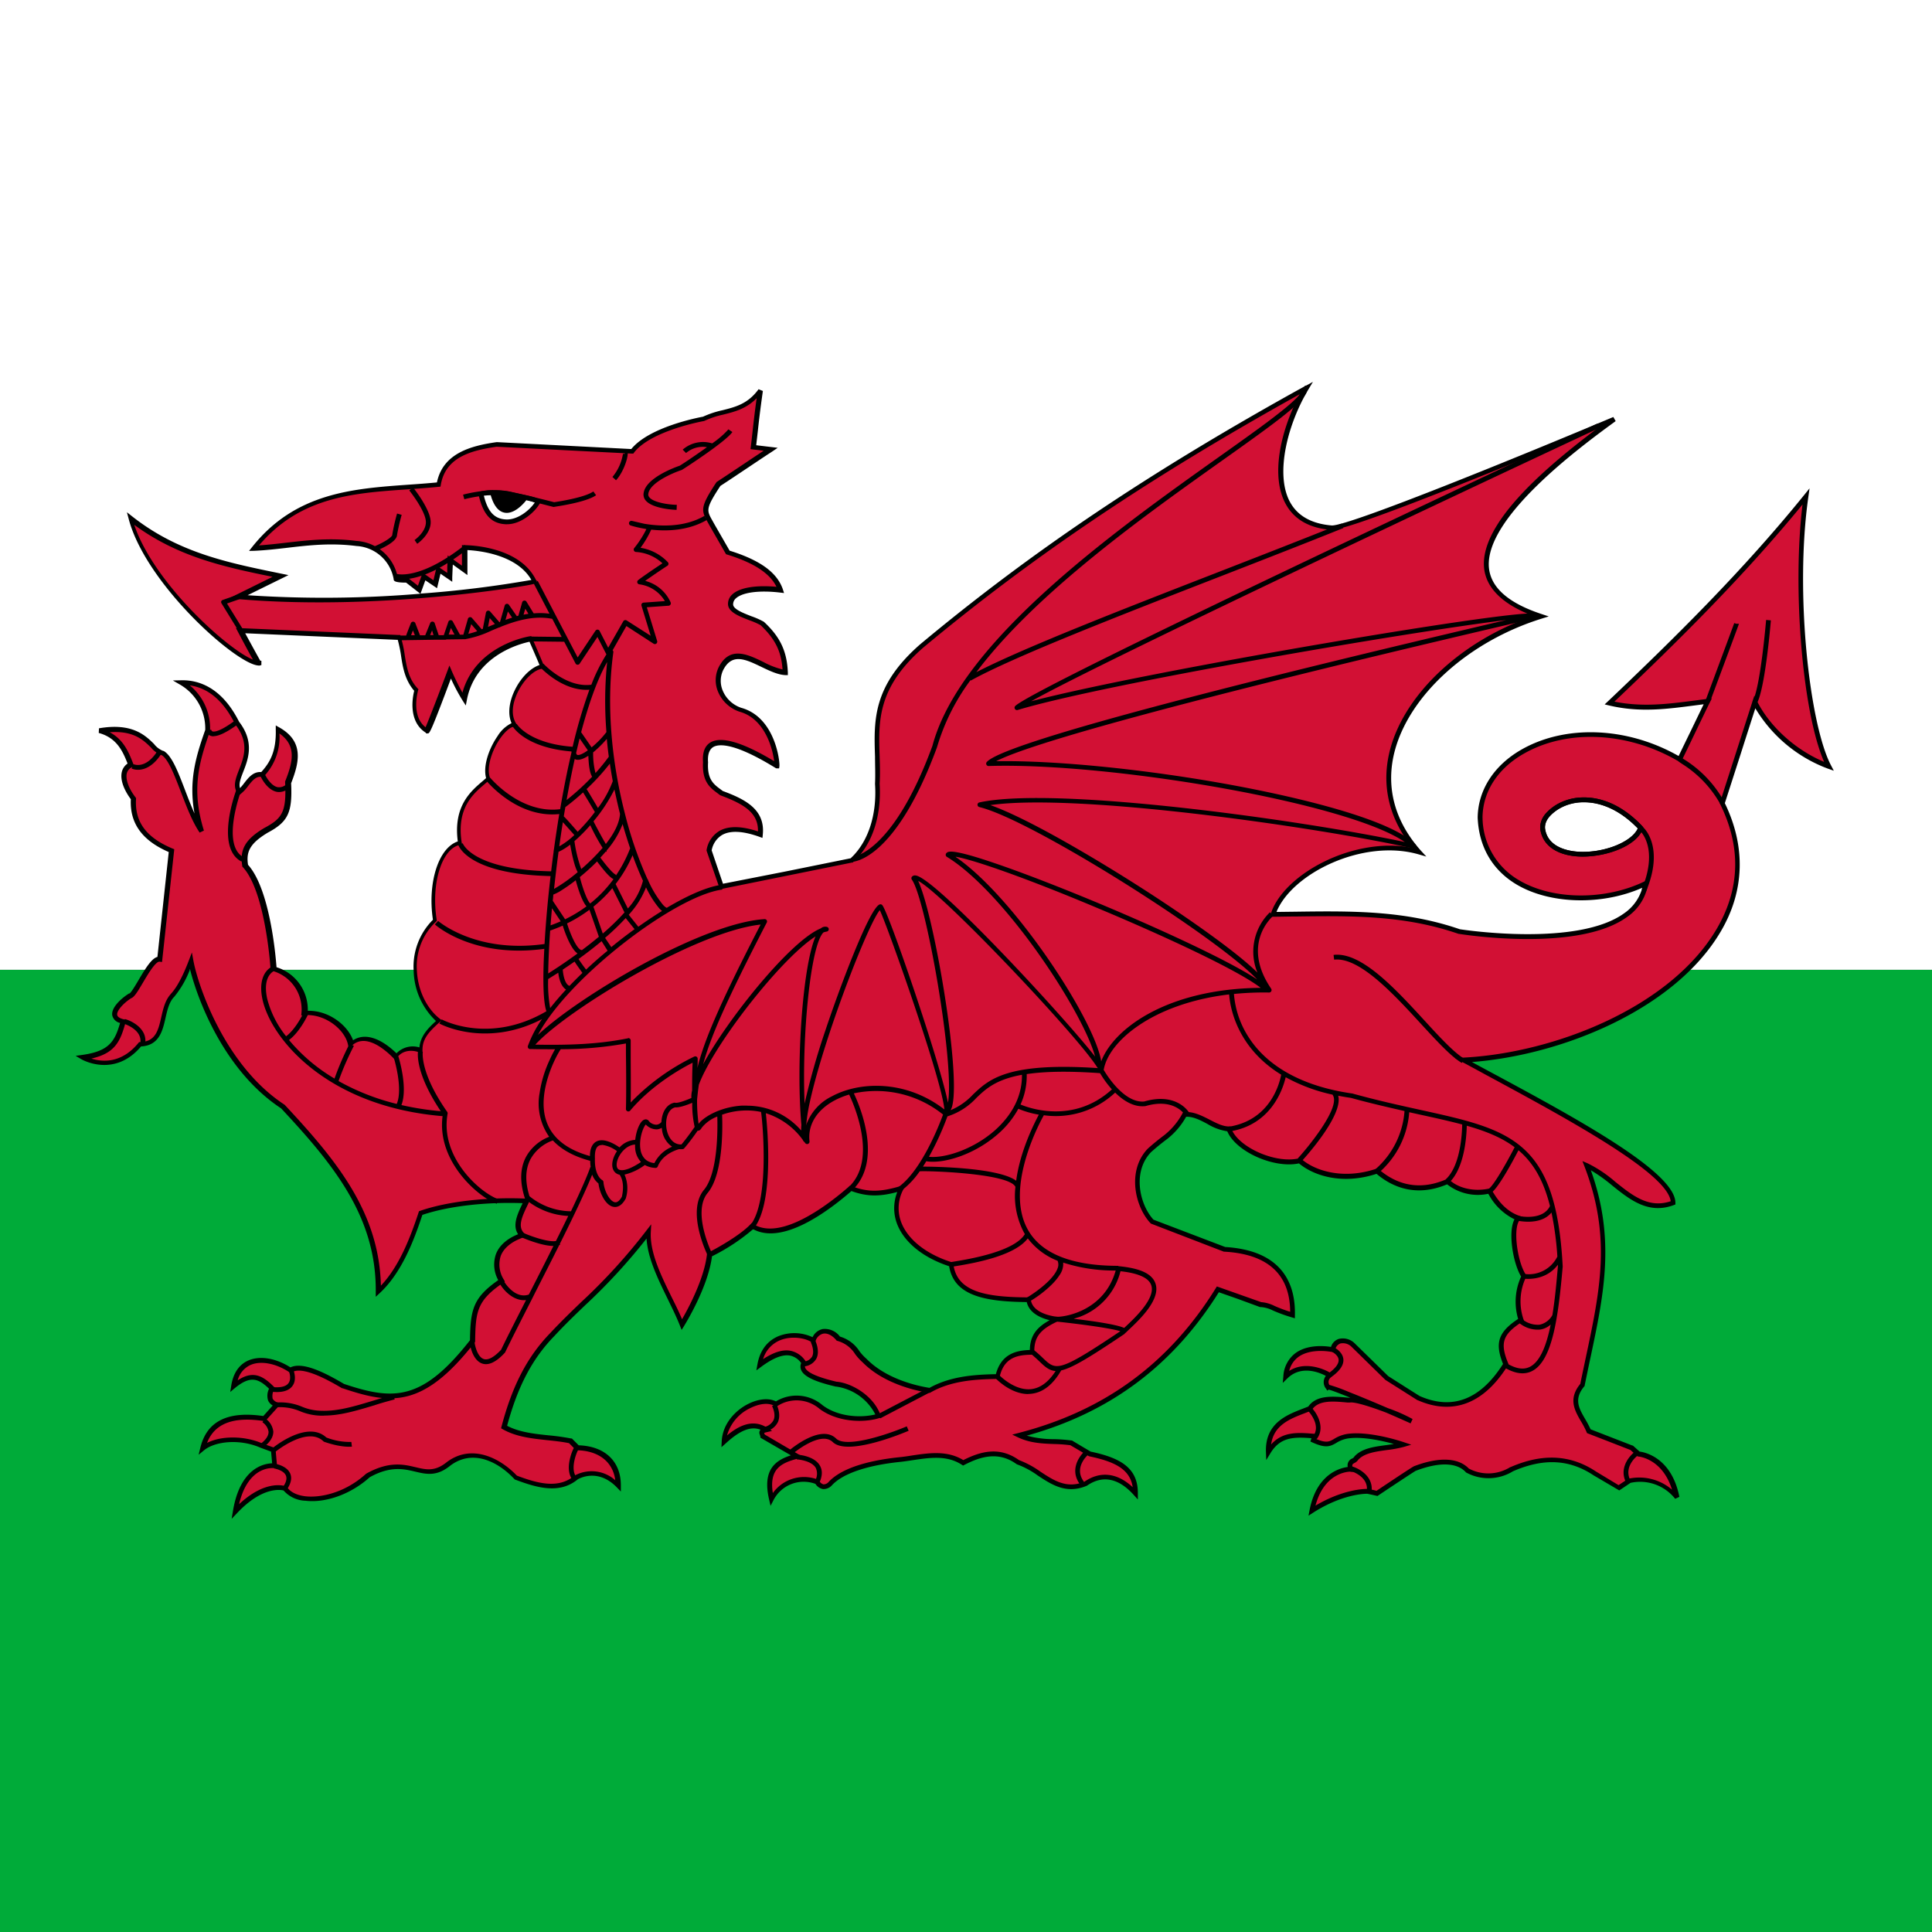
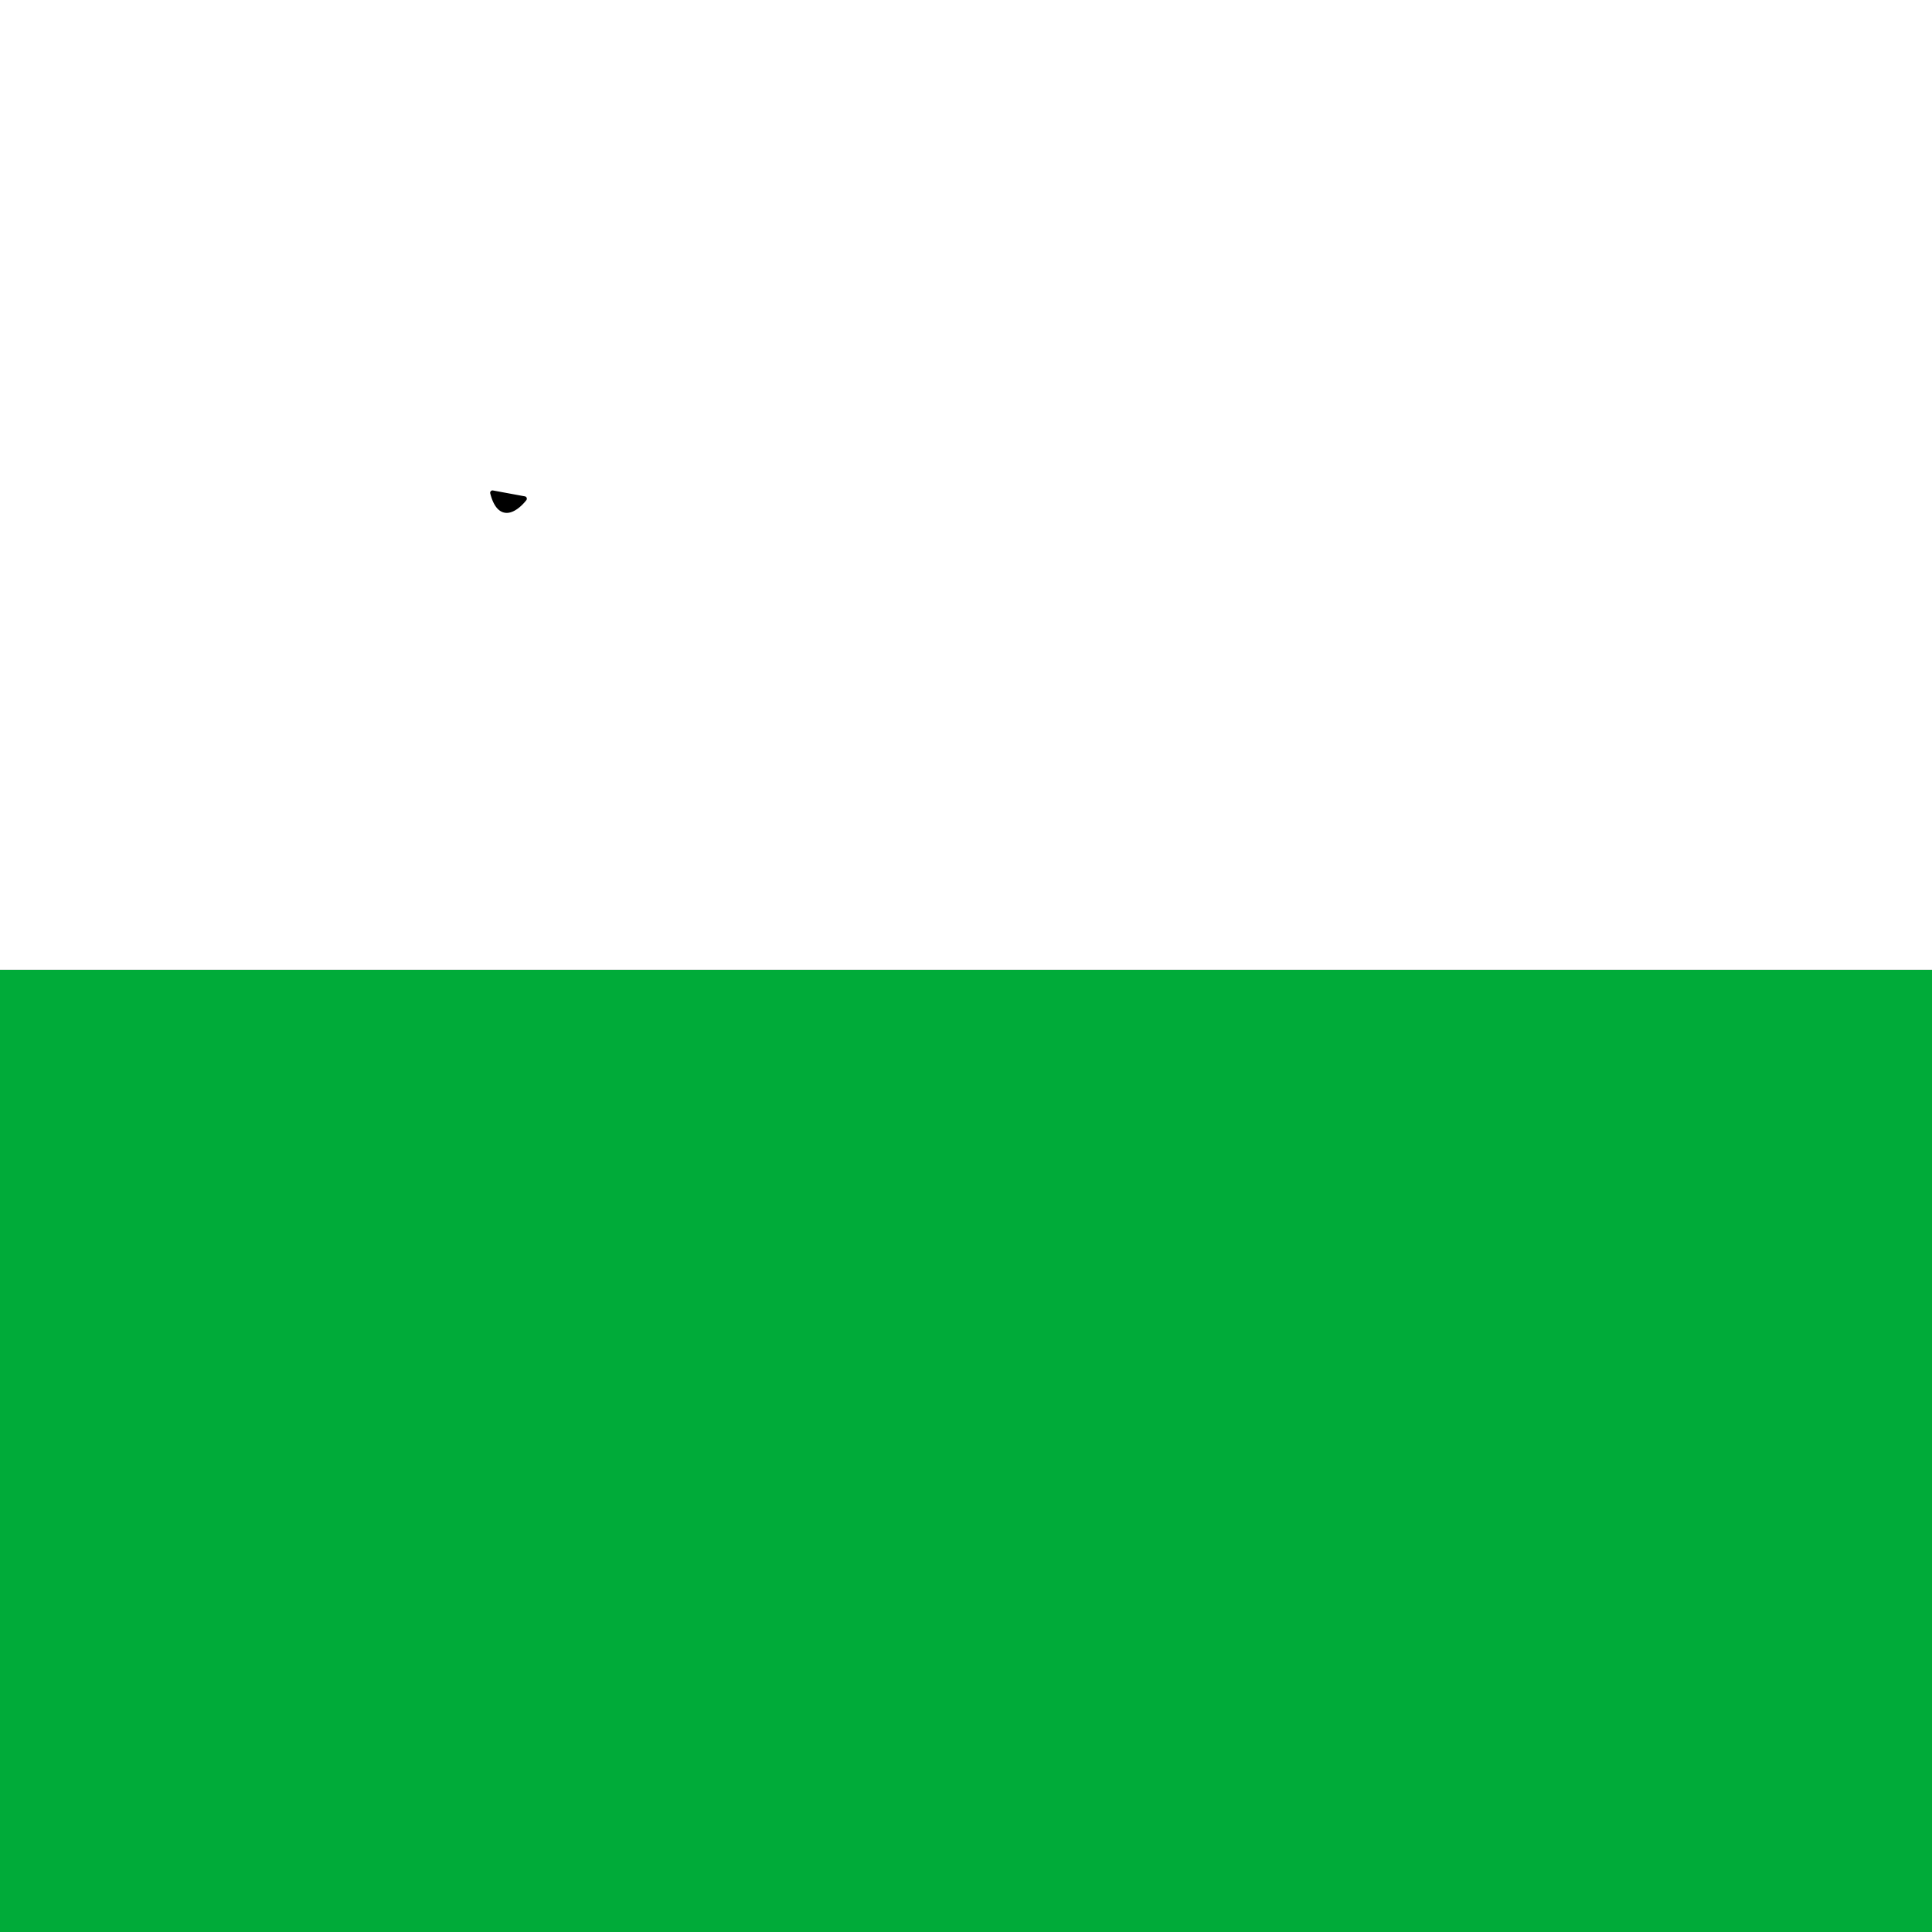
<svg xmlns="http://www.w3.org/2000/svg" id="vh-flag-icon-gb-wls" data-name="vh-flag-icon-gb-wls" viewBox="0 0 512 512">
  <rect x="0" y="0" width="512" height="512" fill="#333333" stroke="none" />
  <title>Flag of Wales</title>
  <rect y="257" width="512" height="255" fill="#00ab39" />
  <rect width="512" height="257" fill="#fff" />
-   <path d="M346.16,102.76a.08.08,0,0,0,0,0l.06,0Zm0,0c-36.72,20.3-69.58,41.43-101.89,68.35-15.5,13.54-11.13,24.34-11.73,36.5.5,8.17-1.76,15.76-6.78,20.34l-34.49,7L188,225.44c1-4.88,5.08-7.28,13.57-4.22.67-6.27-4.37-8.82-10.28-11-2-1.58-4.54-2.79-4.21-8.21-1-12.28,18.7.87,18.89.87s-.66-12.38-9.71-14.86c-4.94-1.75-7-7-5.14-10.81,3.95-7.88,11.38.62,17.06.92-.21-5.14-1.67-8.81-6.1-13-2.39-1.46-8.24-2.57-8.39-5-.13-3.33,5.49-4.76,13.2-3.84-1.61-4.68-6.8-7.71-13.93-9.9l-4.21-7.34c-2-3.7-2.9-3.8,1.73-10.81,4.16-2.68,9.68-6.49,13.84-9.18l-4.59-.54c.61-5,.68-6.7,1.84-15-4.46,6.1-10,5-15,7.51,0,0-14.29,2.54-18.89,8.61l-35.93-1.82c-7.62,1.06-14.13,3.22-15.4,10.63-17.42,1.76-35.67.2-48.95,16.87,9-.43,17-2.58,27.12-1.28a11.19,11.19,0,0,1,10.46,9.34c.18.36,2.94.37,2.94.37l3.29,2.57c.43-1.16.85-2.33,1.28-3.49l2.94,2c.31-1.28.62-2.56.92-3.84l2.92,2c.07-1.53.14-3.07.2-4.59l3.85,2.74v-6s14.19,0,18.51,9c.18.19-39.82,7.36-78.47,4.05l11.18-5.52c-14.1-2.86-27.34-5.45-39.78-15.22,4.69,17.67,28.94,38.42,33.91,38.33,0,.18-4.76-8.61-4.76-8.61l42,1.82c1.53,4.65.85,9.86,4.59,14,0,0-2.32,7.68,2.83,10.8.19.37,6.15-15.57,6.15-15.57a58.07,58.07,0,0,0,3.67,7.14c2.67-13.71,17.59-16,17.59-16s3.12,7.16,3.12,7.34c-4.66.68-10.46,10.18-7.34,15.4-3.12.06-8.68,9.26-7,14.29-2.63,2.62-9.17,6.11-7.51,17.07-5.15,1.1-8.2,10.54-6.61,20.54-8,7.42-6,21,1.1,26.57-3,2.63-4.77,4.65-4.77,7.88-2.81-1-5.39-.17-6.61,1.67-3.44-3.52-8.38-6.62-11.9-3.31-.91-4.18-6.35-8.77-12.3-8.24a11.2,11.2,0,0,0-8.24-11.75s-1.27-20.63-7.53-27.32c-.61-3.74.36-6.29,5.51-9.36,5.15-2.74,6.24-4.87,5.87-12.65,2-5.2,3.57-10.49-2.75-14.1.19,6.18-1.71,9.16-4.22,11.91-3-.44-4,3.06-6.06,4.59-2.82-3.81,6-9.7-.55-18.17-.36-.36-4.54-11.05-14.84-10.8a14.07,14.07,0,0,1,7,12.65c-3.25,9.17-4.9,16.25-1.65,26.77-4.28-6.41-6.71-18.61-10.26-20.73-3.1-.61-4.62-8-16.69-5.87,5.21,1.4,6.86,5.38,8.26,9-3.19,1.64-1.6,6,.73,9-.45,7,3.77,11.15,10.08,13.77q-1.56,14.4-3.12,28.77c-2.51-.32-6.36,9.44-7.89,9.73-2.45,1.53-6.73,5.63-1.82,6.79C31.2,276,29.85,279.17,22,280.26c0,0,8.28,4.91,15.15-3.49,7.36-.19,4.94-9,8.5-12.83,0-.18,2-1.45,5-9.18,1.28,6.9,8.36,28,24.38,38.52,13.95,14.94,25.42,29.05,25.3,49,5.44-5.07,8.7-13.09,11.2-20.73,7.57-2.64,18.4-3.64,28.07-3.21-1.66,3.49-3.52,6.83-1.12,9.09-6.75,2.32-8.22,7.21-5.52,12.1-7.1,4.83-7.57,7.93-7.68,15.95C112.11,372.3,104,371.74,91,367.36c-4.28-2.51-10.89-6.12-13.94-4.21-5.63-3.75-13.72-4.31-15.05,4.21,4.22-3.49,6.74-2.82,10.1.55-.67,1.72-1.24,3.42,1.28,4.4L70.06,376c-6-.93-14.19-.88-16.32,7.89,3.11-2.58,10-3.18,15.58-.73l3.12,1.1c.12,1.41.25,2.81.37,4.22,0,0-8.25-1.27-10.46,12.1,7.74-8.22,13.2-6.06,13.2-6.06,3,4.36,14,3.7,21.84-3.47,11.07-6.19,14.3,2.7,21.45-3.12,5.93-4.42,12.95-1.48,17.77,3.67,5.56,2.08,11.39,3.8,16,0,0,0,5.59-3.57,11.18,2.19.06-6.5-4.55-9.95-10.81-10.08l-1.84-1.84c-5.87-1.23-12.46-.73-17.6-3.67,2.42-9.18,6-17.5,12.83-24.58,8.5-9.1,14.75-13.24,25.48-27.19-.42,7.88,5.62,16.64,8.8,24.65,0,0,6.41-10.23,7.34-18.54.18,0,8-4.08,11.38-7.56,7.06,4.39,18.58-3.51,26-10,4.59,1.73,8.07,1.61,13.4,0-4.28,8.71,2.47,16.78,13.2,20.16,1,7.69,8.76,9.3,20.54,9.36.49,4.52,7.51,5.13,7.51,5.13-4.44,2.07-6.75,4.14-6.59,8.81-4.55,0-8,1.18-9.18,6.41-6.24.11-12.6.59-18,3.67-5.74-.89-12.73-3.27-17.24-7.88-2.32-2-2.9-4.78-7-5.87-2.57-3-5.65-2.36-6.61.55-2.66-2.07-12.63-3-14.3,6.42,4.66-3.41,8.83-4.71,11.75-.55-1.59,2.88,3.88,4.53,8.61,5.68,3.36.21,9.31,3.27,11.18,8.44-4.33,1.31-10.89.88-15.22-2.4a10,10,0,0,0-11.91-.72c-4-2.53-13.4,2.24-13.77,9.88,4-3.64,7.6-5.4,11.2-3.09-1.79.42-1.11.6-.92,1.64l9.16,5.32c-4.49,1.18-8.72,3-6.76,11.35a9.74,9.74,0,0,1,11.9-4.56c.18-.19,1.14,2.58,3.49.72,3.57-4.06,11.73-5.88,18.89-6.59,5.75-.69,11.49-2.38,16.49.9,4.46-2.29,9.42-3.83,14.5-.17,6,1.89,10.36,8.87,18,5.68,3.78-2.61,8.42-2.74,13.2,2.57.05-6.7-5-8.95-12.11-10.45l-4.94-2.94c-4.58-.68-9.18.14-13.77-2,24-6.21,40.81-19.58,52.65-38.68l11.35,4c2.69.17,2.89,1.11,8.43,2.77.21-8.17-3.29-16.57-18-17.42l-19.26-7.34c-4.09-4.31-5.94-13.46-.73-18.88,5.1-4.55,6-4,9.36-9.54,4.09-.37,7.95,3.85,11.73,3.85,1.79,5.33,12.14,10,18.71,8.43,4.12,3.65,11.95,5.67,20.53,2.75,4.88,4.26,11.22,6,18.7,2.74,2,2,6.17,3.56,11,2.57.37,0,2.44,5.3,7.71,7.16-2.3,2.23-.89,11.93,1.47,15.4a15.53,15.53,0,0,0-.75,11.55c-5.31,3.42-6.39,6-4,11.73-6.95,11.18-15.28,12.46-23.1,9-2.81-1.77-5.62-3.56-8.44-5.33-3-2.94-6-5.86-9-8.79-1.52-1.43-4.68-1.88-5.34,1.27,0,0-11.52-2.57-12.45,7.16,4.78-4.65,11.55-.55,11.55-.37a2.37,2.37,0,0,0-.37,3.14c.28-.23,8.42,3,15.66,6.15a42.61,42.61,0,0,1,6.52,2.88c-1.88-.87-4.11-1.84-6.52-2.88-4.41-1.67-8.71-3-10-2.68-4.11-.38-8.46-.89-10.45,2.2-4.42,1.86-11.31,3.36-11,11.55,3-4.88,7.07-4.67,12.28-4.22l-.35,1.1c5.65,2.58,4.58-.7,9.86-1.18,4.41-.41,10.66,1.17,14,2.28-4.16,1.22-9.81.71-12.48,3.67-.49,1-2.2.58-1.45,2.92,0,0-8.1-.21-10.28,11,8.25-5.28,14.49-5.11,14.68-5.11s2.56.54,2.56.54,9.9-6.61,10.09-6.61,9.58-4.16,13.92.55a11.74,11.74,0,0,0,11.75-.37c7.71-3.35,14.92-3.59,22,1.12l6.41,3.84,2.75-1.84a12.55,12.55,0,0,1,12.58,4.41c-2.2-11.18-10.19-11.55-10.19-11.55l-1.85-1.65c-3.79-1.46-7.56-2.95-11.35-4.41-1.65-4.1-5.81-7.36-1.67-12.28,4.23-21,9.29-36.83,1.1-58.14,7.64,3.31,13.36,13.51,22.93,9.91,0-8.56-31.5-24.8-55.57-37.86,39.43-2,86.81-31.12,68.59-68.11Q460.73,199.41,465,186c4.06,8.17,12.27,14.39,19.64,17-6.08-11.59-9.56-47-6.07-71.51-15.88,19.62-33.42,37-52.07,54.73,9.17,2.14,17.19.64,26.05-.46-2.51,5.13-4.94,10.28-7.45,15.42-24.23-14.19-52.67-3.54-52.88,15.39.83,22.09,28.13,25.22,43.88,17.53-3.12,20.13-49.4,12.72-49.4,12.72-16.44-5.67-32.05-4.7-49.32-4.57,3.58-11,23.51-20.84,38.69-16.52-21.25-23.83,3-53.42,32.27-62.53-31.89-10.52-4.43-34.83,19.43-52.25,0,0-68.63,28.89-74.89,28.8-19.52-1.47-14.2-24.58-6.76-37ZM130.7,130.54a22.6,22.6,0,0,1,5,.53c3.09.75,6.86,1.18,6.8,2.1-1.43,2.4-4.95,5.3-8.41,5.12s-5.46-2.25-6.61-7.44A10.14,10.14,0,0,1,130.7,130.54ZM419.62,212c4.5-.06,9.9,1.84,15.16,7.42-2.53,7.29-24.49,11-26,.24-.45-3.26,4.23-7.57,10.8-7.66Z" fill="#d21034" />
-   <path d="M61.39,402.5l.34-2.05c1.88-11.37,8.16-12.59,10.39-12.66l-.28-3.1-2.73-1c-5.75-2.53-12.23-1.65-15,.62l-1.47,1.21.45-1.85c1.71-7,7.17-9.79,16.69-8.41l2.5-2.79a2.88,2.88,0,0,1-1.23-1.32,4.21,4.21,0,0,1,.25-3.12c-2.87-2.8-5-3.48-9-.22l-1.28,1.07.26-1.65c.65-4.17,2.81-5.94,4.51-6.68,3.06-1.35,7.31-.65,11.18,1.82,3.24-1.55,9,1.31,14.19,4.38,13.08,4.38,20.68,4.65,33.39-11.57.12-8.09.79-11.26,7.49-15.93a8.45,8.45,0,0,1-.61-6.9c.87-2.26,2.89-4.07,5.88-5.27-1.59-2.31-.2-5.31,1.2-8.23-9.91-.35-19.76.8-26.58,3.11-2.41,7.33-5.65,15.47-11.27,20.7l-1.08,1v-1.47c.13-19.83-11.28-33.68-25.08-48.46-14.88-9.79-22-28.31-24.14-36.86a25.77,25.77,0,0,1-4.15,7.25v0l-.17.18c-1.23,1.33-1.71,3.43-2.17,5.45-.78,3.43-1.67,7.3-6.49,7.57-7.1,8.42-15.7,3.46-15.78,3.41l-1.56-.92,1.79-.25c7.25-1,8.62-3.75,10-8.47a2.68,2.68,0,0,1-2.08-2c-.36-2.18,2.69-4.71,4.35-5.75l.1-.06.11,0c.42-.19,1.57-2.13,2.41-3.55,2-3.4,3.51-5.75,5-6.14l3-27.79c-7.07-3.06-10.36-7.64-10.05-14-.88-1.18-3-4.38-2.4-7.16a3.72,3.72,0,0,1,1.54-2.29c-1.28-3.27-2.87-6.82-7.64-8.11l.06-1.23c8.82-1.53,12.29,1.89,14.59,4.15A5.65,5.65,0,0,0,43.24,199l.1,0,.1.05c2.14,1.28,3.74,5.48,5.6,10.33.8,2.1,1.62,4.24,2.51,6.21-1.56-8.5.28-14.93,2.84-22.14a13.4,13.4,0,0,0-6.65-12l-1.93-1.12,2.23-.05c4.34-.1,10.5,1.65,15.14,10.64l.21.39,0,0c4.12,5.37,2.37,9.9,1.08,13.2-.68,1.75-1.24,3.19-.86,4.34a13.92,13.92,0,0,0,1.12-1.34c1.11-1.43,2.36-3.05,4.51-2.91,2.08-2.31,4-5.15,3.84-11.22l0-1.13,1,.56c6.62,3.78,5.17,9.35,3.07,14.76.37,7.76-.81,10.23-6.2,13.1-5,3-5.7,5.29-5.22,8.51,5.8,6.44,7.32,24.06,7.55,27.14a11.8,11.8,0,0,1,8.29,11.55c5.51-.13,10.52,3.75,12,7.82,3-2,7.18-.75,11.5,3.45a6,6,0,0,1,6.08-1.56c.28-2.92,2.06-4.9,4.39-7a18.88,18.88,0,0,1-5.91-13.18,17.56,17.56,0,0,1,5.1-13.65c-1.47-9.85,1.49-19.07,6.59-20.76-1.22-9.3,3.38-13.24,6.43-15.86.39-.33.75-.64,1.07-.93-.9-3.38.92-8.1,3.07-11.17a9,9,0,0,1,3.67-3.38c-1-2.33-.72-5.41.8-8.62,1.63-3.42,4.21-6,6.62-6.79-.51-1.25-1.74-4.09-2.65-6.17-2.51.53-14.3,3.61-16.59,15.35l-.3,1.54-.85-1.32a50.34,50.34,0,0,1-3.09-5.81c-5.44,14.5-5.64,14.51-6.15,14.54l-.42,0-.11-.21c-4.74-3-3.45-9.5-3.05-11.09-2.42-2.81-3-6.07-3.48-9.24a35,35,0,0,0-.88-4.26l-19.89-.86-20.54-.89c1.48,2.73,3.43,6.29,4,7.29h.29v1.14l-.47.12a.42.42,0,0,1-.27,0c-5.8-.21-29.81-21.47-34.41-38.79l-.49-1.83,1.49,1.17c12.15,9.53,25.15,12.18,38.92,15l2.41.49-1.66.82L69.15,156l-3.53,1.74a305.55,305.55,0,0,0,45.77-.4l-3.77-2.94c-2.94,0-3.15-.44-3.29-.72l0-.16a10.59,10.59,0,0,0-9.85-8.82c-6.77-.87-12.61-.2-18.26.46-2.85.33-5.79.67-8.82.81L66,146l.87-1.1c11.42-14.32,26.63-15.4,41.34-16.45,2.49-.17,5.06-.36,7.58-.6,1.59-7.67,8.88-9.71,15.84-10.68h.12L167.3,119c4.74-5.83,17.66-8.33,19-8.57a25.47,25.47,0,0,1,5.19-1.72c3.45-.87,6.71-1.68,9.54-5.56l1.14.46c-.79,5.61-1.07,8.15-1.36,10.83-.13,1.11-.25,2.21-.41,3.55l5.7.68-1.47,1c-2.07,1.34-4.53,3-6.9,4.58s-4.76,3.19-6.82,4.52c-3.93,6-3.65,6.46-2.15,9.13l.51.92,4.09,7.11c8.09,2.52,12.57,5.78,14.1,10.23l.32,1-1-.12c-5.51-.66-10-.08-11.75,1.52a2.09,2.09,0,0,0-.74,1.67c.08,1.24,2.75,2.27,4.89,3.1a20.47,20.47,0,0,1,3.2,1.42l.1.07c4.31,4,6.07,7.79,6.31,13.4l0,.69-.7,0c-2-.1-4.2-1.16-6.32-2.18-4.18-2-7.79-3.78-10.15.91a6.63,6.63,0,0,0-.08,5.4,8.12,8.12,0,0,0,4.87,4.53c9.06,2.48,10.3,14.31,10.14,15.51l-.08.55-.56,0c-.2,0-.22,0-.82-.38-10.77-6.57-14.73-6.11-16.12-5.25-1,.64-1.49,2-1.32,4.06V202c-.28,4.52,1.47,5.82,3.32,7.19.19.14.39.28.57.43,5.78,2.14,11.33,4.82,10.6,11.63l-.08.8-.76-.27c-4.36-1.57-7.69-1.75-9.89-.53a6,6,0,0,0-2.81,4.11l3,8.84L207.92,231l17.52-3.55c4.61-4.29,7-11.46,6.45-19.71.12-2.49,0-4.89,0-7.22-.32-9.66-.63-18.78,12-29.8,29.63-24.69,61-45.77,101.84-68.34l.11-.18.26,0,1.84-1-1.2,2c-5.41,9-8.85,22.12-5,29.61,2,3.87,5.79,6,11.24,6.45h0c4.94,0,50.91-18.79,74.57-28.75l.62,1.09c-8.81,6.43-35.62,26-33.51,39.45.79,5,5.46,8.91,13.9,11.69l1.87.62-1.88.59c-19.12,5.95-34.72,19.9-38.83,34.71-2.64,9.54-.28,18.81,6.85,26.79L378,227l-2.1-.6c-14.73-4.2-33.48,5.06-37.62,15.27l5-.06c14.89-.2,29-.38,43.6,4.65,1.45.22,31.3,4.67,43.58-4.26a12,12,0,0,0,4.78-6.74c-10.68,4.74-24.52,4.41-33.4-.9-6.4-3.84-9.94-10-10.24-17.7.09-7.33,4.36-13.91,11.72-18.08,11.73-6.63,28-5.93,41.53,1.77q1.71-3.53,3.4-7c1.08-2.23,2.15-4.47,3.24-6.71l-2,.26c-7.67,1-14.92,2-23.09.05l-1.15-.27.86-.81c17.38-16.49,35.71-34.53,52-54.67l1.44-1.78-.32,2.27c-3.61,25.25.28,60.22,6,71.13l.75,1.43-1.53-.54a37.79,37.79,0,0,1-19.27-16q-1.94,6-3.85,12l-4.23,13.14c5.6,11.54,5.23,23.31-1.08,34-12.05,20.52-41.85,32.75-65.95,34.6l4.07,2.2C417.52,296.21,444,310.52,444,318.76v.44l-.41.15c-6.71,2.53-11.61-1.38-16.33-5.17a42.13,42.13,0,0,0-5.67-4.05c6.56,18.25,3.46,32.86-.11,49.72-.51,2.36-1,4.77-1.52,7.27l0,.15-.11.13c-2.84,3.38-1.41,5.83.24,8.67a26.79,26.79,0,0,1,1.43,2.71l5.43,2.11,5.67,2.2.11,0,.09.08.94.84.75.67c1.4.18,8.49,1.61,10.54,12l-1.11.52a11.84,11.84,0,0,0-11.83-4.23l-1.27.86-1.39.93-.33.22L422.35,391c-6.45-4.29-13.24-4.63-21.39-1.1a12.39,12.39,0,0,1-12.32.38l-.11-.05-.08-.09c-2.34-2.55-6.94-2.72-12.95-.48l-.29.1c-.66.37-6.27,4.08-9.94,6.54l-.23.15-.27-.06c-1.07-.25-2.29-.51-2.47-.53-.63,0-6.57.08-14.28,5l-1.25.8.28-1.45c1.84-9.49,7.92-11.16,10.12-11.45a1.94,1.94,0,0,1,1.15-2.23,1.31,1.31,0,0,0,.52-.4l.09-.15c1.94-2.14,5.21-2.59,8.37-3,.7-.1,1.4-.19,2.09-.31-3.6-1-8.11-1.86-11.42-1.55a8.21,8.21,0,0,0-3.86,1.28c-1.63.95-2.81,1.45-6.33-.15l-.51-.24.18-.54c0-.11.07-.22.1-.33-5-.4-8.35-.18-10.89,4l-1.09,1.79-.08-2.1c-.28-7.63,5.48-9.85,9.68-11.48l1.54-.6c2.18-3.14,6.63-2.72,10.56-2.35l.27,0,.31,0c-3-1.2-5.08-2-5.76-2.14l-.33.28-.4-.59a2.73,2.73,0,0,1,0-3.33c-1.52-.81-6.45-3-10.19.67l-1.23,1.2.16-1.72a8.22,8.22,0,0,1,3.24-6.2c3.22-2.34,7.77-1.88,9.39-1.62a3.18,3.18,0,0,1,2.05-2.12,4.45,4.45,0,0,1,4.17,1.11l4.41,4.31,4.54,4.44,4,2.54q2.16,1.38,4.32,2.73c8.67,3.81,16.11.95,22.1-8.5-2.22-5.57-1.27-8.45,4-11.93a16.06,16.06,0,0,1,.79-11.23c-2.14-3.51-3.56-11.88-1.75-15.17a15.55,15.55,0,0,1-6.72-6.38c-.08-.13-.16-.27-.24-.38a13.23,13.23,0,0,1-10.9-2.51c-8.45,3.56-14.78.54-18.7-2.78-9.18,3-16.73.45-20.56-2.77-6.67,1.41-16.75-3.13-19-8.51a14.16,14.16,0,0,1-5.24-1.93c-1.86-1-3.79-2-5.67-1.91a19.44,19.44,0,0,1-5.69,6.39c-.94.73-2.1,1.64-3.62,3-5,5.23-3,13.88.67,17.88l19,7.24c15.62.94,18.66,10.34,18.47,18.06l0,.83-.8-.24a40.29,40.29,0,0,1-5.1-1.86,8.29,8.29,0,0,0-3.19-.88l-.17,0L328,344.21,323,342.46c-12.18,19.43-28.84,31.89-50.89,38a26.67,26.67,0,0,0,7.19.93,43.56,43.56,0,0,1,4.65.35l.13,0,.1.06,2.46,1.47,2.4,1.42c7.55,1.6,12.56,4.11,12.5,11.06l0,1.63-1.09-1.21c-4-4.46-8.27-5.31-12.36-2.47l-.12.06c-5.38,2.25-9.21-.27-12.93-2.72a22.49,22.49,0,0,0-5.47-2.95l-.18-.09c-4.92-3.55-9.75-1.88-13.84.22l-.32.17-.31-.2c-3.95-2.58-8.39-1.92-13.1-1.22-1,.15-2,.3-3,.42-9.11.91-15.67,3.17-18.49,6.38l-.09.08a2.92,2.92,0,0,1-2.21.76,3,3,0,0,1-1.93-1.37l0,0A9,9,0,0,0,205,397.52l-.79,1.54-.39-1.68c-1.85-7.94,1.73-10.4,5.78-11.7L201.51,381l0-.28a4.71,4.71,0,0,0-.15-.52,1.19,1.19,0,0,1,0-1.05,1.09,1.09,0,0,1,.21-.26c-2.6-1-5.46.15-9.25,3.63l-1.13,1,.07-1.54c.23-4.76,3.7-8.21,6.86-9.85,2.78-1.44,5.61-1.71,7.51-.75a10.58,10.58,0,0,1,12.34,1c3.94,3,9.85,3.47,14,2.46a13.78,13.78,0,0,0-10.37-7.38l-.11,0c-4.22-1-8.25-2.27-9.17-4.37a2.35,2.35,0,0,1,0-1.86,4.79,4.79,0,0,0-3-2c-1.95-.32-4.44.65-7.61,3l-1.27.93.28-1.55c.84-4.76,3.63-6.77,5.83-7.61a11.42,11.42,0,0,1,8.79.37,3.84,3.84,0,0,1,2.69-2.16,5,5,0,0,1,4.57,2,9.23,9.23,0,0,1,5.17,3.88,12.84,12.84,0,0,0,1.85,2c5.21,5.34,13.26,7.16,16.71,7.71,5.5-3.08,11.92-3.52,17.59-3.63,1.42-5.3,5.27-6.3,9-6.41.06-4,2-6.09,5.24-7.89-2.15-.53-5.39-1.8-6.06-4.81-11.46-.1-19.32-1.82-20.57-9.5-6.66-2.18-11.61-6.08-13.6-10.73a11.68,11.68,0,0,1-.14-8.94c-4.79,1.29-8.13,1.21-12.15-.25-6.6,5.74-18.37,14.28-26.06,10.1a52.63,52.63,0,0,1-10.89,7.19c-1.07,8.29-7.13,18-7.39,18.45l-.66,1.06-.46-1.16c-.92-2.32-2.07-4.65-3.27-7.12-2.58-5.29-5.25-10.74-5.57-15.93a154,154,0,0,1-16.31,17.71c-2.57,2.47-5.23,5-8.09,8.09-5.86,6-9.74,13.38-12.55,23.82,3.23,1.7,7.12,2.12,10.89,2.52a59.65,59.65,0,0,1,6.1.85l.18,0,1.8,1.8c7,.23,11.23,4.31,11.17,10.71l0,1.54-1.07-1.11c-5-5.13-9.94-2.36-10.35-2.12-4.84,4-10.84,2.23-16.56.08l-.14-.05-.1-.11c-4.32-4.62-11-8-16.93-3.59-3.65,3-6.45,2.31-9.41,1.61s-6.55-1.54-12,1.51c-4.89,4.42-11.55,6.86-17,6.22A8,8,0,0,1,75.16,395c-.91-.24-5.76-1-12.34,6ZM357.9,390c-.6,0-6.94.22-9.28,9,7.22-4.26,12.67-4.42,13.72-4.43a17.83,17.83,0,0,1,2.45.51c8.21-5.49,9.65-6.39,10-6.54h0l.22-.08c6.45-2.41,11.5-2.15,14.24.72a11,11,0,0,0,11-.39l.08,0c8.47-3.69,15.87-3.3,22.61,1.17l6,3.62,1.05-.7,1.37-.92.17-.08a13.34,13.34,0,0,1,11.57,2.89c-2.61-8.39-9-8.79-9-8.79H434l-.16-.15-.9-.8-.86-.77-5.57-2.17-5.68-2.2-.25-.1-.11-.26a22,22,0,0,0-1.46-2.8c-1.71-2.94-3.48-6-.21-10,.49-2.44,1-4.81,1.49-7.13,3.78-17.82,6.76-31.89-.39-50.5l-.54-1.4,1.38.59a34.2,34.2,0,0,1,7.36,4.93c4.54,3.63,8.84,7.07,14.66,5.12-1-7.6-27.68-22-49.2-33.62-2-1.1-4-2.18-6-3.25l-2-1.07,2.25-.12c24.13-1.23,54.93-13.34,67.13-34.11,6.21-10.58,6.53-21.71.92-33.08l-.11-.23.08-.24q2.16-6.71,4.31-13.39t4.3-13.39l.48-1.48.69,1.4c3.38,6.8,10.26,13,17.81,16.15-5.72-13-8.47-45.67-5.73-68.21-15.71,19.17-33.19,36.41-49.85,52.24,7.49,1.51,14.3.62,21.49-.32l3.18-.41,1.16-.14-.51,1q-1.89,3.87-3.75,7.75c-1.23,2.56-2.45,5.11-3.7,7.66l-.3.62-.59-.35c-13.3-7.79-29.34-8.61-40.86-2.09-7,3.93-11,10.11-11.07,16.95a19.34,19.34,0,0,0,9.62,16.63c8.86,5.3,22.88,5.44,33.35.32l1.09-.53-.19,1.2A13.1,13.1,0,0,1,431.2,243c-12.94,9.42-43.29,4.69-44.58,4.48l-.1,0c-14.45-5-28.42-4.79-43.22-4.6-1.95,0-3.91.06-5.9.07h-.88l.27-.84c3.44-10.57,22.16-20.57,37.56-17.4-6.43-8-8.45-17.09-5.85-26.47,4.09-14.74,19.19-28.63,37.88-35-7.8-2.91-12.16-7-13-12.08-1.82-11.61,15-26.42,29.81-37.54-15.82,6.6-64.73,26.82-70.3,26.82h0c-5.95-.45-10.08-2.84-12.3-7.13-4-7.69-.92-19.9,3.88-28.86l-.1.06h0c-39.8,22.13-70.63,42.89-99.72,67.13-12.16,10.62-11.86,19.45-11.54,28.8.07,2.35.16,4.78,0,7.25.54,8.64-2,16.24-7,20.78l-.13.11-.17,0-17.69,3.58-16.79,3.4-.54.11-3.54-10.22,0-.17a7.24,7.24,0,0,1,3.48-5.12c2.39-1.33,5.8-1.27,10.14.17.13-4.85-3.58-7.2-9.93-9.55l-.16-.09-.63-.48c-1.94-1.43-4.14-3.06-3.84-8.23-.19-2.54.45-4.29,1.92-5.2,2.87-1.76,8.56-.1,16.93,4.94-.35-3-2.31-11.24-9.2-13.12a9.42,9.42,0,0,1-5.66-5.26,7.89,7.89,0,0,1,.12-6.44c2.91-5.81,7.65-3.52,11.84-1.49a21.18,21.18,0,0,0,5.12,2c-.33-4.86-2-8.11-5.82-11.74a20.63,20.63,0,0,0-2.93-1.28c-2.74-1.06-5.58-2.15-5.7-4.22a3.36,3.36,0,0,1,1.15-2.66c1.94-1.79,6.17-2.49,11.69-2-1.72-3.57-6-6.37-13.12-8.56l-.24-.07-4.34-7.55-.51-.92c-1.79-3.18-2-4.07,2.26-10.55l.08-.11.11-.08c2.07-1.34,4.53-3,6.91-4.58,1.85-1.24,3.74-2.51,5.47-3.64l-3.5-.42.08-.63c.2-1.63.34-2.9.48-4.16.26-2.33.5-4.54,1.07-8.71-2.76,2.82-5.84,3.59-8.83,4.34a23.57,23.57,0,0,0-5,1.66l-.17.06c-.14,0-14.1,2.56-18.5,8.37l-.19.25h-.31l-35.9-1.82c-7,1-13.57,2.88-14.8,10.1l-.08.47-.48.05c-2.69.27-5.44.47-8.09.66-14.69,1-28.59,2-39.52,14.86,2.49-.16,4.92-.45,7.3-.72,5.72-.66,11.64-1.34,18.49-.46h0a11.85,11.85,0,0,1,10.93,9.53,14.55,14.55,0,0,0,2.39.17h.22l2.78,2.17.33-.92c.22-.59.43-1.18.64-1.76l.29-.76,2.85,2,.92-3.85.76.53,1.46,1,.52.35c0-.36,0-.73,0-1.09,0-.78.07-1.57.1-2.35l0-1.17,3.79,2.71v-5.44h.63c.62,0,14.55.07,19,9.24l.24.24-.19.4c-.15.33-.22.49-7.37,1.56-3.86.57-10.12,1.41-18,2.15-13.44,1.27-33.68,2.42-53.75.7l-2.26-.2,2-1,5.59-2.76,3.92-1.94c-12.88-2.62-25.1-5.29-36.66-13.78,5.31,15.69,25.11,33.26,31.47,35.72-.73-1.26-1.93-3.48-4-7.39l-.53-1,1.11.05,21.66.94,20.34.88.43,0,.14.41a32.37,32.37,0,0,1,1.06,4.87c.53,3.22,1,6.26,3.4,8.85l.24.27-.11.34c0,.07-1.94,6.67,2,9.71.94-2.14,3.91-9.91,5.77-14.88l.55-1.48.62,1.45s1.33,3.11,2.83,5.74c3.49-12.64,17.61-14.9,17.76-14.92l.48-.07.19.44c3.17,7.27,3.17,7.42,3.17,7.59v.55l-.54.08c-2.14.31-4.84,2.94-6.42,6.25s-1.68,6.17-.46,8.19l.56.94-1.09,0c-.9,0-2.31,1.21-3.59,3-2.12,3-3.76,7.58-2.79,10.42l.13.37-.28.28c-.4.4-.89.82-1.4,1.26-2.91,2.49-7.3,6.25-5.93,15.26l.09.59-.59.13c-4.78,1-7.64,10.28-6.11,19.82l0,.33-.25.23a16.24,16.24,0,0,0-5,12.89c.24,5.15,2.54,10,6,12.72l.6.47-.57.5c-3.09,2.75-4.56,4.56-4.55,7.41v.92l-.86-.32c-2.36-.88-4.72-.31-5.86,1.42l-.43.66-.55-.56c-2.09-2.15-7.34-6.75-11-3.3l-.81.76-.24-1.09c-.87-4-6.14-8.23-11.62-7.74l-.75.07.06-.75a10.59,10.59,0,0,0-7.79-11.09l-.42-.13,0-.44c0-.2-1.33-20.48-7.36-26.93l-.13-.14,0-.19c-.72-4.34.86-7.05,5.81-10,4.79-2.55,5.93-4.24,5.55-12.08v-.13l0-.13c2-5,3.18-9.45-1.51-12.72A15.05,15.05,0,0,1,70,205.68l-.22.25-.34-.05c-1.63-.24-2.57,1-3.67,2.39a10.88,10.88,0,0,1-1.92,2.08l-.5.39-.39-.52c-1.33-1.79-.5-3.92.37-6.18,1.31-3.35,2.78-7.15-.89-11.95a3.33,3.33,0,0,1-.36-.62c-3-5.87-7-9.17-11.79-9.84a14.73,14.73,0,0,1,5.38,11.9v.11l0,.1c-3,8.36-5,15.61-1.63,26.37l-1.13.54c-2-2.94-3.51-7-5-10.85-1.68-4.37-3.26-8.5-5-9.64a6.76,6.76,0,0,1-2.85-2c-2-2-4.65-4.58-11-4.11,3.76,1.95,5.14,5.5,6.28,8.44l.21.53-.51.26A2.5,2.5,0,0,0,33.59,205c-.34,1.58.56,4.05,2.32,6.3l.14.19v.24c-.38,6.06,2.7,10.24,9.69,13.15l.44.18-3.24,29.88-.64-.08c-1.07-.14-3.17,3.44-4.43,5.57-1.46,2.47-2.29,3.83-3.12,4.11-1.94,1.24-3.88,3.29-3.69,4.42.11.65,1,1,1.76,1.17l.64.15-.18.64c-1.37,5-2.74,8.2-9.07,9.61,2.7.87,7.88,1.47,12.47-4.14l.19-.23h.29c4.09-.11,4.78-3.12,5.58-6.6.49-2.16,1-4.38,2.4-6,.07-.1.15-.18.23-.28,1.5-1.62,3.08-4.57,4.68-8.76l.8-2.11.41,2.21c1.23,6.6,8.3,27.76,24.1,38.11l.12.1c13.66,14.62,25,28.37,25.46,47.88,4.85-5.12,7.76-12.64,10-19.42l.09-.3.3-.1c7.19-2.5,17.77-3.71,28.3-3.24l1,0-.74,1.55c-1.52,3.16-2.83,5.88-.93,7.67l.76.72-1,.34c-3.09,1.06-5.16,2.74-6,4.85a7.45,7.45,0,0,0,.81,6.35l.28.5-.48.33c-6.91,4.69-7.3,7.63-7.41,15.43v.21l-.14.17c-13.76,17.65-22.4,16.36-35,12.13l-.12,0c-2.83-1.66-10.34-6.07-13.29-4.23l-.35.22-.33-.23c-3.55-2.36-7.59-3.12-10.3-1.93a6.18,6.18,0,0,0-3.4,4.08c3.94-2.62,6.55-1.36,9.55,1.65l.29.29-.15.39a3.64,3.64,0,0,0-.42,2.53,2.21,2.21,0,0,0,1.34,1l.85.33-4.14,4.6-.33,0c-8.16-1.26-13.12.64-15.11,5.78,3.8-1.93,9.94-1.93,14.71.17L73,383.77l.48,5.43-.8-.13c-.29,0-6.84-.86-9.33,9.56,7.15-6.69,12.18-4.82,12.41-4.73L76,394l.11.16c.86,1.26,2.57,2.1,4.81,2.37,3.89.45,10.44-.83,16.07-5.95l.12-.08c6-3.34,9.88-2.42,13-1.68,2.88.68,5.15,1.22,8.34-1.38,6.54-4.87,14-1.12,18.53,3.62,5.35,2,10.92,3.61,15.2.05l.07-.05a9.42,9.42,0,0,1,10.8,1.21c-.6-4.82-4.35-7.81-10.1-7.93h-.26l-1.89-1.89c-1.87-.38-3.86-.59-5.78-.79-4.07-.44-8.27-.88-11.81-2.91l-.42-.24.12-.47c2.88-10.92,6.88-18.58,13-24.86,2.87-3.08,5.54-5.64,8.12-8.12a151.9,151.9,0,0,0,17.31-19l1.24-1.61-.11,2c-.29,5.41,2.63,11.38,5.45,17.16,1,2,2,4,2.83,6,1.63-2.83,5.87-10.68,6.6-17.2l.06-.56h.45c1-.45,8-4.2,11-7.37l.36-.36.43.27C207,329,219.8,319,225,314.44l.28-.25.36.14c4.29,1.62,7.57,1.62,13,0l1.39-.42-.64,1.31a10.52,10.52,0,0,0-.38,9.13c1.89,4.4,6.7,8.1,13.2,10.15l.39.12.05.4c.93,7.25,8.31,8.75,19.91,8.8h.56l.06.56c.44,4,6.88,4.57,6.94,4.57l2.35.21-2.14,1c-4.15,1.93-6.37,3.81-6.22,8.21l0,.65h-.65c-4.34,0-7.45,1.05-8.57,5.93l-.11.48h-.49c-5.7.09-12.23.46-17.66,3.58l-.2.11-.22,0c-3.44-.54-12-2.39-17.59-8.07a14.19,14.19,0,0,1-2-2.2,8.05,8.05,0,0,0-4.69-3.5l-.19-.05-.12-.15c-1.11-1.3-2.38-1.93-3.5-1.71a2.81,2.81,0,0,0-2,2l-.28.85-.71-.55c-1.33-1-5-1.86-8.24-.62a7.76,7.76,0,0,0-4.66,5.06c2.85-1.85,5.16-2.57,7.17-2.23a6.23,6.23,0,0,1,4.09,2.79l.22.33-.19.34a1.19,1.19,0,0,0-.11,1.12c.8,1.81,6.17,3.13,8.27,3.64,3.66.25,9.72,3.45,11.67,8.84l.23.63-.64.19c-4.43,1.35-11.27.92-15.78-2.49a9.35,9.35,0,0,0-11.15-.72l-.35.26-.37-.24c-1.48-1-4.08-.71-6.62.6a11.45,11.45,0,0,0-6,7.16c3.05-2.52,6.81-4.52,10.69-2l1.25.81-1.45.34a4.63,4.63,0,0,0-.66.19h0a3.26,3.26,0,0,1,.15.42l10.24,6-1.48.39c-4.22,1.11-7.64,2.6-6.6,9.12A10.18,10.18,0,0,1,216.46,392a1,1,0,0,1,.68.5,1.86,1.86,0,0,0,1.08.87,1.82,1.82,0,0,0,1.22-.47c3.9-4.39,12.62-6.1,19.26-6.76,1-.11,2-.26,2.92-.41,4.62-.69,9.4-1.4,13.67,1.21,4.33-2.18,9.44-3.79,14.75,0a24.66,24.66,0,0,1,5.69,3.07c3.58,2.36,7,4.59,11.68,2.64,4.19-2.88,8.68-2.34,12.77,1.47-.72-4.9-5-6.81-11.5-8.18l-.19-.08c-.83-.49-1.66-1-2.48-1.48L283.66,383a40.87,40.87,0,0,0-4.4-.32c-3.08-.12-6.26-.25-9.43-1.74l-1.58-.75,1.69-.44c22.81-5.89,39.91-18.45,52.27-38.39l.27-.44,5.9,2.09,5.85,2.07a9.49,9.49,0,0,1,3.52,1,38.47,38.47,0,0,0,4.16,1.56c-.06-9.91-5.9-15.27-17.38-15.93l-.19,0L305,324.26l-.1-.1c-4.09-4.31-6.34-13.91-.72-19.76,1.58-1.42,2.76-2.34,3.71-3.08A18.55,18.55,0,0,0,313.4,295l.16-.28.32,0c2.37-.21,4.56.93,6.68,2,1.79.93,3.49,1.8,5.11,1.8h.45l.15.44c1.69,5,11.77,9.54,18,8l.32-.08.25.22c3.82,3.38,11.46,5.5,19.91,2.62l.35-.12.27.24c3.67,3.21,9.78,6.28,18,2.64l.4-.17.3.3c1.88,1.88,5.83,3.35,10.43,2.4h.13c.43,0,.62.3,1.08,1,.89,1.44,3,4.81,6.84,6.16l1,.34-.73.72c-2,2-.71,11.24,1.55,14.58l.2.29-.14.32a14.81,14.81,0,0,0-.73,11.09l.17.47-.43.27c-5.2,3.35-6,5.6-3.77,11l.12.3-.17.27c-8,12.84-17.4,12.12-23.9,9.25l-.08,0-4.35-2.76-4.08-2.58-.11-.08-4.59-4.49-4.39-4.3a3.25,3.25,0,0,0-2.92-.82,2.12,2.12,0,0,0-1.36,1.77l-.13.63-.62-.14c-.06,0-5.54-1.19-9,1.3a6.5,6.5,0,0,0-2.44,3.71c3.54-2.28,7.56-1,9.27-.31,2,.84,2,1.22,2,1.47a.94.94,0,0,1-.3.62,1.5,1.5,0,0,0-.33,1.92,43.85,43.85,0,0,1,5.07,1.83c3,1.18,6.78,2.76,10.46,4.34a43,43,0,0,1,6.53,2.88h0l-.53,1.15c-1.73-.79-3.86-1.73-6.51-2.87-5.91-2.24-8.82-2.84-9.56-2.65l-.11,0-.48,0c-3.81-.36-7.76-.73-9.49,1.94l-.11.16-.18.08q-.83.35-1.74.69c-3.81,1.47-8.08,3.12-8.78,8.23,3.15-3.53,7.27-3.17,11.6-2.8l.8.07-.25.76c-.06.18-.12.36-.17.54h0c2.68,1.13,3.44.69,4.65,0a9.29,9.29,0,0,1,4.38-1.45c4.25-.39,10.32,1,14.23,2.31l1.9.64-1.92.57a32.23,32.23,0,0,1-4.58.85c-3.05.42-5.93.82-7.56,2.58a2.38,2.38,0,0,1-1,.85c-.53.3-.75.43-.4,1.51l.27.84-.89,0Zm-6.18-25.86ZM46.19,264.27Zm66.53-110.48-.36,1-.63,1.74-.29.78a291.71,291.71,0,0,0,29.38-3.62c-3.92-6.86-14.29-7.78-16.95-7.91v6.62L120,149.61l-.06,1.19-.09,2.23,0,1.15-.94-.65-1.47-1-.7-.49-.92,3.84ZM419.44,227a18.41,18.41,0,0,1-2-.1c-5.33-.53-8.71-3.15-9.26-7.18a5.55,5.55,0,0,1,1.55-4.24,13.55,13.55,0,0,1,9.88-4.15h0c3.8-.05,9.59,1.23,15.62,7.63l.26.28-.12.36C433.82,224.09,426,227,419.44,227Zm.19-14.4a12.1,12.1,0,0,0-8.93,3.71,4.29,4.29,0,0,0-1.25,3.24c.63,4.66,5.36,5.82,8.12,6.1,6.8.67,14.75-2.32,16.47-6.12-5.61-5.8-11-7-14.41-6.93ZM134.36,138.93H134c-3.85-.19-6-2.57-7.2-7.94l-.1-.46.42-.23a11.1,11.1,0,0,1,3.56-.38,23.29,23.29,0,0,1,5.11.54c.81.2,1.66.37,2.49.54,3,.62,4.87,1,4.8,2.22v.16l-.08.13C141.64,135.8,138.09,138.93,134.36,138.93Zm-6.15-7.63c1.07,4.35,2.8,6.2,5.88,6.36s6.25-2.42,7.63-4.48a20.22,20.22,0,0,0-3.66-1c-.84-.17-1.71-.35-2.54-.55a22.41,22.41,0,0,0-4.82-.51h0A18.3,18.3,0,0,0,128.21,131.3Z" />
-   <path d="M363.48,395.29l-1.26-.17c.52-3.89-4.15-5.25-4.34-5.31l.34-1.22C360.27,389.16,364,391.3,363.48,395.29ZM75.84,395l-1-.75c1-1.31,1.27-2.4.92-3.23-.62-1.46-3.13-1.87-3.16-1.87l.18-1.25c.14,0,3.25.5,4.14,2.63C77.44,391.8,77.08,393.31,75.84,395Zm210.45-1.52c-2.9-3.78-.42-7.52,1.29-9l.82,1c-.16.14-4,3.48-1.11,7.24Zm144.76-.38c-2.12-3.79.56-7.16,2.28-8.42l.74,1c-.16.12-4,3-1.92,6.79ZM217.11,393l-1.15-.53a3.64,3.64,0,0,0,.2-3.51c-1-1.65-3.91-2.15-5-2.2l.06-1.26c.18,0,4.45.25,6,2.8C218,389.55,218,391.13,217.11,393Zm-65.32-.75c-2.36-2.86,0-8,.12-8.2.2-.42.38-.81.83-.81v.63l.47.41c-.41.6-2.19,5.05-.45,7.16Zm58.15-6.84-.82-1c.34-.29,8.39-7.14,12.46-3.18,2.79,2.72,14.46-1.41,18.73-3.23l.49,1.17c-1.64.7-16.21,6.76-20.1,3C217.45,379,210,385.32,209.94,385.38Zm-137-.58-.8-1c.38-.31,9.28-7.55,14.34-2.88a17.09,17.09,0,0,0,6.63,1.18l.15,1.25c-.11,0-2.7.32-7.32-1.28a.59.59,0,0,1-.23-.14C81.44,377.85,73,384.73,72.91,384.8Zm-3.3-1.07-.75-1c1.55-1.14,2.31-2.27,2.28-3.35a3.68,3.68,0,0,0-1.62-2.49l.68-1.07a4.9,4.9,0,0,1,2.2,3.52C72.45,380.84,71.51,382.33,69.61,383.73Zm279.33-2.35-1-.77c2.24-2.92-1.12-6.53-1.26-6.68l.92-.87C349.07,374.61,351.26,378.35,348.94,381.38Zm-146.21-2-.33-1.22a3.6,3.6,0,0,0,2.57-1.84c.71-1.63-.39-3.71-.4-3.73l1.12-.6c.05.11,1.39,2.63.44,4.83A4.72,4.72,0,0,1,202.73,379.38Zm30.51-3.53-.58-1.12,13-6.8.58,1.12Zm-147.35-.71h-.65a15.14,15.14,0,0,1-5.7-1.16,13.61,13.61,0,0,0-6.21-1.07l-.07-1.26A14.81,14.81,0,0,1,80,372.78a13.79,13.79,0,0,0,5.28,1.09c4.31.13,8.58-1.16,13.52-2.65,1.74-.53,3.54-1.07,5.47-1.6l.33,1.23c-1.91.51-3.7,1-5.43,1.58C94.34,373.88,90.16,375.14,85.89,375.14Zm186.6-5.73c-4.71,0-8.51-4-8.68-4.19l.93-.87s4.07,4.29,8.57,3.75c2.41-.3,4.56-1.91,6.41-4.79-1.58-.11-2.71-1-4.21-2.47-.66-.62-1.4-1.32-2.32-2.07l.79-1c1,.77,1.73,1.49,2.4,2.13,3.5,3.32,4.07,3.86,20.49-7.14-2.34-.75-10.05-1.84-17.15-2.58h0a.83.83,0,0,1-.29-.09.63.63,0,0,1-.24-.74.65.65,0,0,1,.66-.42l.36,0c2.26,0,12.44-1.67,15.43-12.26a43.68,43.68,0,0,1-13.92-2.1,5.06,5.06,0,0,1-1,3.37c-2.2,3.51-7.87,7.11-8.39,7.11v-.63l-.24-.58c.55-.26,6.91-4.22,8.15-7.75a2.56,2.56,0,0,0,0-2l0,0a18.31,18.31,0,0,1-7.9-5.94c-3.54,4.78-14.77,6.65-19.14,7.37-.64.11-1.26.21-1.39.25l-.15-.48-.55-.54c.2-.2.33-.22,1.89-.48,3.94-.65,15.77-2.62,18.57-7.25l-.22-.38a20.79,20.79,0,0,1-2.28-12.13c-1.66-3.63-23.37-4.31-25.37-4.13a22.23,22.23,0,0,1-4.94,5.2l-.73-1c6-4.27,10.65-15.94,11.86-19.24a28.28,28.28,0,0,0-23.64-5.62c1.56,3.28,7.8,17.9-.49,25.76l-.87-.92c7.77-7.36,1.33-22,.11-24.52a20.21,20.21,0,0,0-3.92,1.59c-4.69,2.53-7.09,6.48-6.58,10.82a.65.65,0,0,1-.41.67.64.64,0,0,1-.74-.23l-.2-.28a.68.68,0,0,1-.21-.17,2.23,2.23,0,0,1-.27-.46,19.18,19.18,0,0,0-9.75-7c.54,4.82,2.15,24.55-3.41,30.81l-.94-.84c5.43-6.11,3.55-27.22,3.09-30.3a18.5,18.5,0,0,0-5-.36,19.13,19.13,0,0,0-5.33,1.09c.12,2.68.44,15.61-3.8,20.7s1.09,16,1.14,16.09l-1.13.56c-.24-.48-5.73-11.75-1-17.45,3.71-4.46,3.63-16.09,3.52-19.41a9.5,9.5,0,0,0-4.15,3c-.35.65-.75.78-1.05.74-.77,1.11-2.19,3.09-3.57,4.68a.59.59,0,0,1-.41.21,4.73,4.73,0,0,1-.92,0c-.65.17-4.41,1.31-5.67,4.58a.61.61,0,0,1-.62.4,6.33,6.33,0,0,1-2.82-.77,14.62,14.62,0,0,1-5.37,2.54,9.12,9.12,0,0,1,.36,6.22.52.52,0,0,1-.06.16c-1.16,2.11-2.43,2.34-3.3,2.15-2-.41-3.58-3.52-3.91-6.18a5.36,5.36,0,0,1-1.67-2.34c-1.12,2.82-2.86,6.63-4.92,10.91v0h0c-1.14,2.38-2.38,4.89-3.66,7.46l.1.2-.25.1c-2.41,4.84-5,9.84-7.3,14.44-2.94,5.76-5.47,10.73-7,13.92a.86.86,0,0,1-.1.16c-2.52,2.73-4.71,3.63-6.5,2.66-2.29-1.24-2.89-5.16-2.76-5.66a.64.64,0,0,1,.62-.48v.63l.62.06c0,.52.63,3.77,2.33,4.44,1.46.57,3.35-1,4.69-2.44,1.47-3.08,3.85-7.74,6.61-13.16-3.29.36-6-2.58-7-4.43l1.1-.63c.11.21,2.86,4.9,6.64,3.6,2.11-4.13,4.36-8.56,6.52-12.88-3.11,0-7.82-2-8.45-2.29l.51-1.15c2.44,1.06,6.63,2.46,8.59,2.14,1.14-2.28,2.24-4.52,3.27-6.65a19,19,0,0,1-11.3-4.41.55.55,0,0,1-.2-.3c-1.39-4.32-1.27-8,.34-11a11.88,11.88,0,0,1,6.11-5.27A15.34,15.34,0,0,1,143,289.68a31.39,31.39,0,0,1,2.67-8.8,28.94,28.94,0,0,1,1.43-2.82c-2.08,0-4.22,0-6.45-.06a.63.63,0,0,1-.75-.82,30.88,30.88,0,0,1,3.74-7.11c-15,7.78-27.08,1.25-27.2,1.18l.61-1.1c.13.07,12.54,6.76,27.76-2.16-.87-2.36-1-8.66-.56-16.54-18.67,2.55-28.57-6.09-29-6.46l.85-.94c.1.08,10,8.69,28.21,6.12.32-5.58.88-11.85,1.6-18-21.84-.5-24.38-8-24.48-8.32l1.21-.37c0,.07,2.57,7,23.42,7.43.2-1.73.42-3.45.65-5.14,0-.29.08-.6.12-.91h0c.35-2.51.81-5.64,1.38-9.13-11,1.16-18.95-8.4-19.29-8.81l1-.8c.08.09,8.05,9.65,18.53,8.32.79-4.63,1.77-9.81,3-15a.41.41,0,0,1,0-.11h0a1.16,1.16,0,0,0,0-.18c-12.14-1-15.46-6.42-15.59-6.66l1.09-.63-.55.32.55-.33c0,.06,3.22,5.19,14.79,6.05v.06a134.72,134.72,0,0,1,4.46-15.18c-7.06.5-12.89-5.79-13.14-6.07l.93-.85c.06.06,6,6.48,12.72,5.6a45.75,45.75,0,0,1,4-8.05l-.06-.09-2.32-4.52-4.72,7.08a.63.63,0,0,1-.56.28.62.62,0,0,1-.53-.34l-3-5.75-8.75-.1v-1.27l8.08.1L146.36,164c-4.88-.95-9.57.49-13.62,2.09l-.18.1a.62.62,0,0,1-.3.09l-2,.83a27.39,27.39,0,0,1-6.76,2.24.58.58,0,0,1-.29.05h-.45l-4.46.06a.53.53,0,0,1-.28.07h-2.23a.51.51,0,0,1-.17,0l-9.92.15,0-1.26,1.94,0c.1-.32.38-1.1,1.25-3.27a.64.64,0,0,1,.59-.4h0a.66.66,0,0,1,.59.41l1.23,3.2,1.39,0,1.32-3.24a.62.62,0,0,1,.61-.39.63.63,0,0,1,.58.43l1.06,3.17,1.35,0,1.21-3.56a.63.63,0,0,1,.55-.42.64.64,0,0,1,.61.32l1.9,3.52.92,0L124,164a.62.62,0,0,1,.47-.44.64.64,0,0,1,.61.21l2.58,3,.29-.12.83-4.31a.64.64,0,0,1,1.1-.3l2.48,2.86.15-.08,1.24-4.35a.63.63,0,0,1,1.13-.18l2.08,3,.42-.13,1-3.54a.63.63,0,0,1,.52-.45.62.62,0,0,1,.63.29l1.9,3.09a19,19,0,0,1,4.19.09l-4.23-8.11,1.12-.58,4.69,9h0v0l5.89,11.28,4.72-7.09a.66.66,0,0,1,.56-.28.62.62,0,0,1,.53.34l2.28,4.44,4-7a.64.64,0,0,1,.89-.22l6.37,4.07L170,160.51a.65.65,0,0,1,.08-.54.63.63,0,0,1,.48-.27l5.64-.4a9.25,9.25,0,0,0-6.79-4.45.62.62,0,0,1-.29-1.11c1.26-1,4.93-3.46,6.43-4.46a11.27,11.27,0,0,0-7-3,.64.64,0,0,1-.56-.39.64.64,0,0,1,.11-.67,26.86,26.86,0,0,0,3.2-5l-.52-.11a27.71,27.71,0,0,1-3.65-.85.63.63,0,0,1-.42-.77.65.65,0,0,1,.76-.45l3.21.75c3.85.66,10.52,1.12,16-2.08l.63,1.09c-5,2.89-10.65,3-14.73,2.56a26.86,26.86,0,0,1-2.83,4.81A12.77,12.77,0,0,1,177,149a.64.64,0,0,1,.15.5.66.66,0,0,1-.28.44c-.05,0-3.75,2.46-5.89,4a10.1,10.1,0,0,1,6.76,5.73.62.62,0,0,1-.07.56.59.59,0,0,1-.48.29l-5.78.41,2.74,8.94a.63.63,0,0,1-.94.72L166,165.91l-3.65,6.42a.6.6,0,0,1,.19.54c-2.07,15-.1,30.44,3.08,42.8h0v0a103,103,0,0,0,6,17.37h.1a.88.88,0,0,1,0,.16,28.63,28.63,0,0,0,3.93,6.53c.74.82,1,.8,1,.81v.07c5.66-3.37,10.86-5.65,14.62-6.13l.16,1.26C179,237.35,150.64,259,142.57,274.25c10.92-10.27,43.54-29.66,60.05-30.67a.65.65,0,0,1,.57.29.64.64,0,0,1,0,.63c-10.73,20.74-15,30.6-16.84,37.52,6.64-12.2,23.26-32.83,31.2-36a1.7,1.7,0,0,1,1.63-.37.63.63,0,0,1,.45.65.66.66,0,0,1-.54.58,4.54,4.54,0,0,0-.86.22c-3.41,3.27-5.76,27.39-5,45.36a189.8,189.8,0,0,1,5.48-19.31c3.38-10.18,11.72-32.75,14.46-33.48a.63.63,0,0,1,.61.16c1.64,1.64,15.23,41.4,17.44,52.38,1.84-10.18-5.82-53.85-9.56-59.08a.65.65,0,0,1,0-.78,1.06,1.06,0,0,1,.93-.35c5.08.36,39.1,37.11,47.62,48-1.42-5.31-6.49-14.85-13.28-24.8-9.07-13.26-18.8-23.78-26-28.12a.64.64,0,0,1-.12-1c.46-.46,1.31-1.31,13.76,3,7.2,2.48,16.7,6.17,26.74,10.36,15.2,6.36,33.93,14.9,41.85,20.12-3.84-4.05-14-11.89-30-22.23s-35.6-21.53-43.63-23.45a.64.64,0,0,1-.48-.62.62.62,0,0,1,.5-.61c20.44-4.43,86,4.8,112.73,10.5C357.18,212.71,294,202,262,203a.62.62,0,0,1-.59-.36.63.63,0,0,1,.08-.68c4.72-5.56,76.75-23.38,137.71-37.65-24.84,3-106.56,16.92-129.52,23.85a.64.64,0,0,1-.73-.93c2.25-3.82,138.86-67.73,154.43-75l.54,1.15c-38.08,17.79-131.94,62-150.66,72.47,30.83-8.09,130.69-24.91,133.68-23.16a.63.63,0,0,1-.17,1.16l-4.19,1C299,189.06,270.6,198.24,264,201.73c15.86-.26,40.15,2.18,62.73,6.36,12.18,2.25,41.26,8.29,48.45,15.78a.63.63,0,0,1-.6,1c-23.82-5.39-88.6-14.84-112.14-11.51,9.72,3.41,27.9,14.1,41.43,22.83,4.3,2.77,22.2,14.48,29.36,21.56a14.56,14.56,0,0,1,3.33-16l.82,1c-.35.3-8.53,7.52-.49,19.29a.65.65,0,0,1,0,.66.63.63,0,0,1-.55.33h0a80,80,0,0,0-9.33.38,24.51,24.51,0,0,0,3.67,11.11c5,8.09,14.53,13.37,27.55,15.25l.08,0c6.65,1.84,12.7,3.17,18,4.34,24,5.27,36.06,7.92,37.82,41.49v.09c-1.15,13-2.63,24.84-8.09,27.64-2.06,1.06-4.53.74-7.35-.93l.65-1.09c2.45,1.46,4.45,1.75,6.12.9,2.76-1.42,4.41-5.84,5.49-11.19a5.39,5.39,0,0,1-2.75,1.32,7.7,7.7,0,0,1-5.56-1.71l.81-1a6.49,6.49,0,0,0,4.56,1.43,5.09,5.09,0,0,0,3.39-2.55c.7-4.27,1.11-8.89,1.46-12.91,0-.15,0-.29,0-.43-3.48,4.63-9.14,3.67-9.2,3.66l.22-1.24a8.44,8.44,0,0,0,8.84-4.59,83,83,0,0,0-1.56-11.67c-2.94,3.63-9.11,2.15-9.39,2.07l.3-1.22c.07,0,6.67,1.59,8.69-2.57-1.74-6.93-4.48-11.52-8.35-14.78-1.38,2.67-5.49,10.36-7.35,11.37l-.6-1.11c1.27-.69,4.85-7,6.94-11.06-3.41-2.56-7.61-4.26-12.69-5.7-.07,3.11-.65,11.33-4.74,15.16l-.86-.92C387,309,387.45,300.67,387.5,298c-3.42-.91-7.21-1.75-11.39-2.66l-2.65-.59a23.46,23.46,0,0,1-8.08,16.06l-.82-1a22.6,22.6,0,0,0,7.65-15.37c-4.34-1-9.08-2.07-14.17-3.48-1.18-.17-2.31-.37-3.4-.58,1.45,5.38-9.68,17.36-9.81,17.49l-.89-.9.45.45-.46-.44c1.91-2,11.72-13.63,9.19-16.88l.05,0a45.44,45.44,0,0,1-12.45-4.63c-.76,3.25-3.89,12.72-15,14.4l-.19-1.26c11-1.66,13.53-11.31,14-13.81-11.93-7.32-13.57-18.15-13.79-21.27-20.11,2.39-32,12.36-33.26,20.07l.06,0c.05.09,5,8.81,10.68,8.31,8.49-2.49,11.72,2.65,11.86,2.87l-1.08.65c-.12-.18-2.92-4.53-10.48-2.29l-.12,0c-3,.3-5.78-1.52-7.87-3.59a23,23,0,0,1-18.9,6c-.26.46-10.79,18.91-4.17,30.45,3.6,6.28,11.65,9.46,23.91,9.46v.09h.07c5.7.54,8.89,2,9.77,4.59,1.45,4.23-4.22,9.57-6.94,12.14-.38.36-.68.64-.86.83a.64.64,0,0,1-.35.19l.08.12c-9.32,6.26-13.95,9.1-16.91,9.75-2.16,3.74-4.79,5.82-7.83,6.18A7.85,7.85,0,0,1,272.49,369.41Zm12.09-19.94c5.33.63,11.31,1.51,13.31,2.42l.56-.53c2.33-2.2,7.8-7.35,6.61-10.8-.66-1.94-3.4-3.18-8.15-3.7a17.36,17.36,0,0,1-10.79,12.08C285.61,349.14,285.09,349.32,284.58,349.47ZM140.31,317a17.7,17.7,0,0,0,11,4c2.31-4.83,4.18-9,5.15-11.73l.08,0a11.49,11.49,0,0,1-.13-1.64c-4.65-1.24-7.81-3.16-9.89-5.4a10.88,10.88,0,0,0-5.87,4.85C139.2,309.74,139.1,313.06,140.31,317Zm19.21-13.55a1.78,1.78,0,0,0-.81.17c-1,.49-1.1,2.14-1.05,3.44-.14,4.5,1.84,5.62,1.92,5.67a.64.64,0,0,1,.34.51c.21,2.43,1.66,5.08,3,5.36.78.16,1.45-.68,1.88-1.45.87-3.85-.42-5.61-.61-5.84a2.38,2.38,0,0,1-1-.45c-1-.79-1.23-2.33-.55-4.13a7.76,7.76,0,0,1,.87-1.66A8.29,8.29,0,0,0,159.52,303.4Zm85.1,5.72c4.35,0,20.23.4,24.68,3.74,1.06-8.11,5-15.59,6-17.51a25.23,25.23,0,0,1-5.43-1.56,24.13,24.13,0,0,1-5.29,6.59c-6.28,5.58-14.57,8.07-19.11,7.31C245.22,308.17,244.92,308.65,244.62,309.12Zm-76.31-5.85c-2.1.12-3.87,2-4.58,3.86-.46,1.21-.4,2.26.14,2.68.36.27,1.81.88,6-1.92a5.94,5.94,0,0,1-1.53-3.41A9.46,9.46,0,0,1,168.31,303.27Zm2.86,4.05a4.37,4.37,0,0,0,2.25.86,9.13,9.13,0,0,1,4.7-4.33,6.36,6.36,0,0,1-2.69-4.55c0-.16-.05-.31-.06-.47a3,3,0,0,1-1.23.41,3.92,3.92,0,0,1-3-1.28l0,0c-.66.64-1.91,3.85-1.39,6.7a4.41,4.41,0,0,0,1.29,2.54l.05,0Zm75-.81c4.26.45,11.87-2,17.57-7.08,3.33-3,7.17-7.86,7.09-14.65-7,1.27-9.66,3.81-12.11,6.16a17.57,17.57,0,0,1-7.64,4.86A75.12,75.12,0,0,1,246.21,306.51Zm-97.6-28.46c-1.23,1.8-6.35,11.34-3.81,18.93,1.5,4.48,5.39,7.62,11.58,9.34,0-2,.63-3.3,1.75-3.88,2.06-1.05,5.07.87,6.09,1.59a6.08,6.08,0,0,1,4.16-2c.27-2.51,1.29-5,2.43-5.37a1,1,0,0,1,1.24.46,2.67,2.67,0,0,0,2,.89,1.94,1.94,0,0,0,1.27-.71l0,0c.13-2.37,1.19-4.61,3.35-5.11a.71.71,0,0,1,.29,0c.71.16,2.82-.6,4.31-1.27a6.51,6.51,0,0,1,.19-2c0-2,0-4.45.13-7.34-2.69,1.36-10.72,5.76-16.55,12.7a.64.64,0,0,1-1.12-.43c.11-4.22.06-10.47,0-14.6,0-1.08,0-2,0-2.77A97.48,97.48,0,0,1,148.61,278.05Zm30.24,15.4c-1.87.54-2.57,3.26-2.17,5.64.34,2,1.58,4.25,3.95,4.15,1.39-1.63,2.84-3.69,3.5-4.65a27.46,27.46,0,0,1-.64-6.39C182.28,292.74,180.07,293.6,178.85,293.45Zm19.08-.48a19,19,0,0,1,14.43,6.57c0-.44,0-.92.06-1.43-1.43-15.9.24-41.89,3.75-50-8.07,5.12-23.27,23.9-29.31,35.69a34.32,34.32,0,0,0-1.62,3.6c-.2,1.35-.34,2.67-.47,4a46.12,46.12,0,0,0,.4,6.39c1.43-1.94,5.89-4.5,11.52-4.84C197.09,293,197.5,293,197.93,293Zm15.74,5v.18a13.46,13.46,0,0,1,6.86-7.68c7.26-3.93,19.53-4.42,29.77,3.49-.53-7.42-14.68-47.6-17.1-52.81-3.11,3.66-15,34.23-18.65,51.33A45.72,45.72,0,0,0,213.67,298Zm56.8-5.32c1.91.81,13.93,5.39,24.24-4a26.47,26.47,0,0,1-3.14-4.3c-8.74-.62-14.92-.43-19.44.25A18.35,18.35,0,0,1,270.47,292.66Zm-27.08-59.18c4.15,8.9,11.2,50,9.05,59.36a4.84,4.84,0,0,1-.48,1.33,17,17,0,0,0,5.93-4.15c4.22-4,9-8.61,33.15-7a.66.66,0,0,1-.23-.21C285.7,274.67,250.08,237,243.39,233.48Zm-76.84,41.58a.59.59,0,0,1,.4.15.62.62,0,0,1,.23.49c0,.79,0,2,0,3.53,0,3.61.07,8.82,0,12.91A58.73,58.73,0,0,1,184,280a.63.63,0,0,1,.61.05.62.62,0,0,1,.28.55c0,.8,0,1.61-.07,2.42,1.7-7,5.71-16.64,16.75-38-17.22,1.86-51.4,22.71-59.71,31.82,9,.16,16.75-.1,24.57-1.68Zm86.76-48c15.7,10.79,36.89,43.36,38.56,54.18,3.22-8.6,17.43-19.27,42.27-19.49-6.27-4.84-26.44-14.1-42.57-20.86C272,232.68,258,227.85,253.31,227.05Zm-108,32.38a36.17,36.17,0,0,0,.53,7.67c1.27-1.62,2.69-3.26,4.21-4.91-1.43-.88-1.91-3.14-2.06-4.46C146.72,258.55,145.77,259.14,145.3,259.43Zm3.87-2.49c.08,1.19.51,3.84,1.78,4.28,1.1-1.15,2.25-2.3,3.43-3.44-1.31-1.81-1.85-2.6-2.08-3C151.17,255.59,150.11,256.31,149.17,256.94Zm-3.34-10.39c-.3,4.31-.48,8.16-.52,11.38,1.46-.92,4.4-2.82,7.77-5.29-1.84-1.29-3.36-5.61-3.92-7.39-1.19.53-2.24.93-3.08,1.22Zm7.52,7.54c.11.22,1,1.52,2,2.81,1.83-1.72,3.74-3.41,5.7-5l-1.59-2.53c-2.13,1.78-4.29,3.42-6.27,4.85Zm-.42.25h0Zm-2.62-9.64c.86,2.77,2.49,6.56,3.7,7a.45.45,0,0,0,.3,0c1.45-1.09,2.95-2.27,4.43-3.5-.88-2.54-2-5.75-2.5-7.16A37.37,37.37,0,0,1,150.31,244.7Zm10.08,3.81L162,251c2-1.66,4.1-3.25,6.17-4.76l-2.36-2.94A65,65,0,0,1,160.39,248.51Zm-3.1-8.25c.45,1.22,1.66,4.73,2.48,7.09a62.51,62.51,0,0,0,5.76-5.59l-3.22-6.44A36.37,36.37,0,0,1,157.29,240.26Zm9.37,2.12,2.53,3.17c2.12-1.51,4.24-2.92,6.3-4.19a5.42,5.42,0,0,1-.8-.75,25.86,25.86,0,0,1-3.46-5.5A23,23,0,0,1,166.66,242.38Zm-20.35-1.74c-.14,1.56-.27,3.07-.38,4.54.82-.29,1.73-.64,2.7-1.07Zm.19-2,3.29,4.93a35.84,35.84,0,0,0,5.67-3.43c-1.29-1.46-2.38-5.13-2.86-6.91a44.29,44.29,0,0,1-3.87,2.73,10.83,10.83,0,0,1-2.07,1.06C146.61,237.57,146.55,238.11,146.5,238.64Zm16.68-4.41,3.24,6.48a17.27,17.27,0,0,0,4-7.35c-.91-2-1.84-4.24-2.75-6.76A35.39,35.39,0,0,1,163.18,234.23Zm-9.49-1.85c.83,3.27,2,6.3,2.75,7a33.19,33.19,0,0,0,6.17-6.45c-1-.48-2.33-2-4.35-4.69l0,0a57.82,57.82,0,0,1-4.6,4.17ZM148,225.75c0,.05,0,.1,0,.15-.45,3.32-.83,6.56-1.17,9.67a42.61,42.61,0,0,0,6.27-4.45c-.88-1.44-1.59-5-2-7.29A14.33,14.33,0,0,1,148,225.75Zm15.28,6.08a.27.27,0,0,0-.13,0l.1.15A34.73,34.73,0,0,0,167,224.8c-.68-2-1.35-4.15-2-6.41a23.3,23.3,0,0,1-4.24,7v.35a.46.46,0,0,1-.22-.08c-.46.55-.95,1.09-1.44,1.62l.14.19c3,4,3.87,4.32,4,4.34Zm-11.05-8.92a35.92,35.92,0,0,0,1.81,7.4,53.58,53.58,0,0,0,5.66-5.62,49.94,49.94,0,0,1-3.27-6A43.39,43.39,0,0,1,152.23,222.91Zm-3.07-5c-.38,2.36-.69,4.52-.95,6.38a20.18,20.18,0,0,0,4-3C151.05,220,149.88,218.67,149.16,217.88Zm8.13-.24c.39.82,2.23,4.26,3.26,6,2.09-2.66,3.6-5.43,3.76-8-.53-2.07-1-4.23-1.48-6.45A42.61,42.61,0,0,1,157.29,217.64Zm-7.88-1.32c.48.44,1.44,1.5,3.68,4.08a50.69,50.69,0,0,0,4.56-5.24c-1.09-1.83-2.65-4.44-3.13-5.19-2.31,2.11-4.14,3.48-4.69,3.89Q149.61,215.12,149.41,216.32Zm7.83,1.38h0Zm-1.78-8.6c.22.33.87,1.37,3,5a28.16,28.16,0,0,0,3.93-7.11c-.28-1.53-.54-3.08-.77-4.66A58.88,58.88,0,0,1,155.46,209.1Zm-3.15-8c-.82,3.73-1.55,7.42-2.16,10.89a64.57,64.57,0,0,0,6.77-6.18c-.69-1.11-.93-3.37-1-5.55-1.24.79-2.42,1.25-3.3,1A1.73,1.73,0,0,1,152.31,201.14Zm4.88-1.75a20.48,20.48,0,0,0,.62,5.49,50.72,50.72,0,0,0,3.53-4.34l0,0c-.21-1.55-.39-3.13-.53-4.72A29,29,0,0,1,157.19,199.39Zm-4.5.09c0,.26.12.53.31.59.51.15,1.56-.34,2.78-1.21l-2.18-3.16C153.29,197,153,198.21,152.69,199.48Zm1.33-5.41,2.76,4a24.31,24.31,0,0,0,3.93-4.05,102,102,0,0,1,.19-18.56C158.19,180.21,155.9,186.93,154,194.07Zm-44.59-27-.49,1.28,1,0Zm5.07,0L114,168.3h.88Zm5-.65-.6,1.76,1.55,0Zm5.38-1-.77,2.56a16.53,16.53,0,0,0,2.36-.7Zm4.9-1.62-.45,2.34.41-.17,1.41-.59Zm4.82-1.74-.64,2.23c.58-.21,1.16-.41,1.76-.6Zm4.61-.74-.46,1.58c.43-.08.86-.16,1.29-.22Zm32.78-21,.12,0ZM73.35,368.91a13.52,13.52,0,0,1-1.37-.08l.13-1.25c2.16.22,3.65-.11,4.32-1,.89-1.15.2-3,.19-3l1.18-.45c0,.1,1,2.51-.36,4.24C76.65,368.39,75.28,368.91,73.35,368.91ZM352.7,365l-.72-1c1.89-1.32,2.85-2.58,2.77-3.65-.11-1.28-1.67-2.06-1.68-2.07l.55-1.14c.09,0,2.23,1.1,2.39,3.11C356.13,361.79,355,363.4,352.7,365ZM213,362.11l-.17-1.25a2.94,2.94,0,0,0,2.37-1.32c.81-1.52-.34-3.86-.35-3.88l1.13-.56c.06.11,1.45,2.94.34,5A4.11,4.11,0,0,1,213,362.11ZM131.64,319c-4.7-1.62-15.94-11.12-14.35-23.21C87,293.28,72,275.61,69.59,265c-.94-4.2-.06-7.41,2.43-8.81l.62,1.11c-2,1.1-2.63,3.81-1.82,7.42a26.34,26.34,0,0,0,5,9.9c2.55-1.85,4.6-6.16,4.62-6.21l1.15.54c-.1.2-2.18,4.59-5,6.66a46.19,46.19,0,0,0,12.06,10.22,76.73,76.73,0,0,1,4-9.24l1.13.58a73.7,73.7,0,0,0-4.06,9.32,61.31,61.31,0,0,0,15.42,6.06c1.75-4.11-.76-12.17-.78-12.25l1.2-.38c.11.35,2.6,8.33.82,12.93a76.22,76.22,0,0,0,10.43,1.63c-7-10.43-6.07-15.75-6-16l1.24.25c0,.05-.89,5.42,6.47,15.94a.59.59,0,0,1,.1.47c-2.1,11.75,8.87,21.08,13.4,22.64Zm255.75-37.31c-2.87-1.71-6.56-5.73-10.83-10.37-7.27-7.92-16.33-17.77-23-17l-.15-1.26c7.31-.87,16.22,8.82,24.08,17.37,4,4.38,7.83,8.52,10.55,10.14Zm-349-4.8-1.24-.26c.8-3.75-4.2-5.3-4.41-5.36l.36-1.21C35.33,270.66,39.26,272.93,38.42,276.84ZM436.23,236.2l-1.16-.49c3.84-9.2,1-13.83-.11-15.17-2.47,4.39-11.06,7-17.5,6.38-5.33-.54-8.71-3.16-9.26-7.2-.34-2.47,1.82-5.34,5.24-7,5.31-2.54,13.82-2.23,21.8,6.22a.62.62,0,0,1,.14.23l0,0C435.65,219.38,441.17,224.39,436.23,236.2Zm-16.44-23.58a13.35,13.35,0,0,0-5.8,1.27c-2.89,1.38-4.8,3.76-4.54,5.66.64,4.67,5.37,5.83,8.14,6.11,6.79.67,14.73-2.32,16.45-6.11C429.13,214.47,424.06,212.62,419.79,212.62Zm-194,15.77,0-1.27v0c.1,0,10.71-.67,21.31-29.45,7.39-27.86,48.81-57.3,76.22-76.78,11.44-8.12,21.31-15.14,21.81-17.59l1.24.25c-.57,2.81-8,8.23-22.31,18.38-20.73,14.72-49.51,35.17-65.32,56.21,12.44-6.42,38.85-16.7,64.44-26.65,11.61-4.52,22.57-8.78,32.34-12.72l.48,1.17c-9.78,3.94-20.75,8.21-32.36,12.73-27.08,10.53-55.08,21.42-66.36,27.68l-.07-.12a56.53,56.53,0,0,0-8.9,17.82C237.31,227.88,226.27,228.38,225.8,228.39ZM64,228.33c-7-3.66-1.63-18.3-1.4-18.93l1.19.45c-.05.14-5.21,14.21.79,17.35Zm391.93-15.18a29.55,29.55,0,0,0-10.1-10.67c-.43-.29-.78-.53-1-.72l.78-1c.23.18.55.4,1,.67A30.64,30.64,0,0,1,457,212.56ZM74,209.9a3.42,3.42,0,0,1-.71-.07c-2.57-.54-4.13-3.87-4.19-4l1.15-.53s1.36,2.89,3.3,3.3a2.75,2.75,0,0,0,2.43-.85l.84.95A4.25,4.25,0,0,1,74,209.9ZM36.6,204a4.3,4.3,0,0,1-1.74-.34l.54-1.14c.13.06,3.17,1.37,6.24-3.37l1.07.69C40.47,203.25,38.14,204,36.6,204Zm20-8.87a2.18,2.18,0,0,1-1-.22,1.74,1.74,0,0,1-.94-1.51H56a.47.47,0,0,0,.25.4c.31.15,1.66.38,5.93-2.78l.76,1C60.09,194.06,58,195.09,56.61,195.09Zm408.91-8.55-1.09-.64c2.1-3.54,3.6-21.47,3.62-21.65l1.26.11C469.24,165.11,467.77,182.76,465.52,186.54Zm-12.36-.5L452,185.6c2.06-5.52,7.43-20,7.59-20.47l.56.17h.68C460.8,165.46,460.8,165.52,453.16,186ZM63.23,167.24l-4.53-7.35a.63.63,0,0,1-.06-.55A.61.61,0,0,1,59,159l4.06-1.41.42,1.19-3.32,1.15,4.12,6.68Zm43.38-13.72a6.18,6.18,0,0,1-2.11-.28l.46-1.18-.23.59.22-.59c.06,0,6,2,18.23-7.62l.79,1C115.2,152.37,109.45,153.52,106.61,153.52Zm-6.79-7.61-.48-1.17c2.42-1,4.62-2.42,4.62-3v-.09a52.74,52.74,0,0,1,1.27-5.56l1.22.35a52.42,52.42,0,0,0-1.23,5.35C105.14,143.61,101.08,145.4,99.82,145.91Zm10.75-1.79-.71-1s3.15-2.19,3-4.92c-.14-2.89-4.35-8.18-4.4-8.24l1-.79c.19.23,4.51,5.67,4.67,9S110.73,144,110.57,144.12Zm68.74-9c-.65,0-6.43-.3-8.22-2.52a2.42,2.42,0,0,1-.51-2c.65-4.07,8.63-6.87,9.57-7.19,1.61-1,4.53-3,7.2-4.9a6.79,6.79,0,0,0-5.54,1.55l-.89-.9a8.2,8.2,0,0,1,7.81-1.66,23.49,23.49,0,0,0,4.31-3.72l1.05.71c-1.78,2.58-12.85,9.73-13.32,10l-.14.07c-2.29.75-8.34,3.33-8.8,6.22a1.1,1.1,0,0,0,.25,1c1.21,1.51,5.66,2,7.28,2Zm-32.5-.78a.44.44,0,0,1-.16,0c-.07,0-6.87-1.81-11.88-2.84s-11.65.79-11.72.81l-.33-1.22c.28-.08,7.08-1.92,12.3-.83,4.68,1,10.88,2.58,11.83,2.83,1-.15,8.06-1.2,10.39-2.85l.73,1c-2.76,1.94-10.73,3-11.07,3.08Zm16.42-7.08-.93-.86a12.62,12.62,0,0,0,2.82-6.34.54.54,0,0,0,.17.33l.89-.89C166.87,120.22,165.4,125,163.23,127.3Z" />
  <path d="M130.53,130.6l8.45,1.56S133,140.14,130.53,130.6Z" />
  <path d="M134.29,135.92a3.05,3.05,0,0,1-.6-.06c-1.7-.33-3-2.05-3.77-5.1a.63.63,0,0,1,.73-.78l8.45,1.56a.63.63,0,0,1,.39,1C139.38,132.69,136.94,135.92,134.29,135.92Zm-2.86-4.51c.5,1.49,1.3,3,2.51,3.21s2.89-1,3.85-2Z" />
</svg>